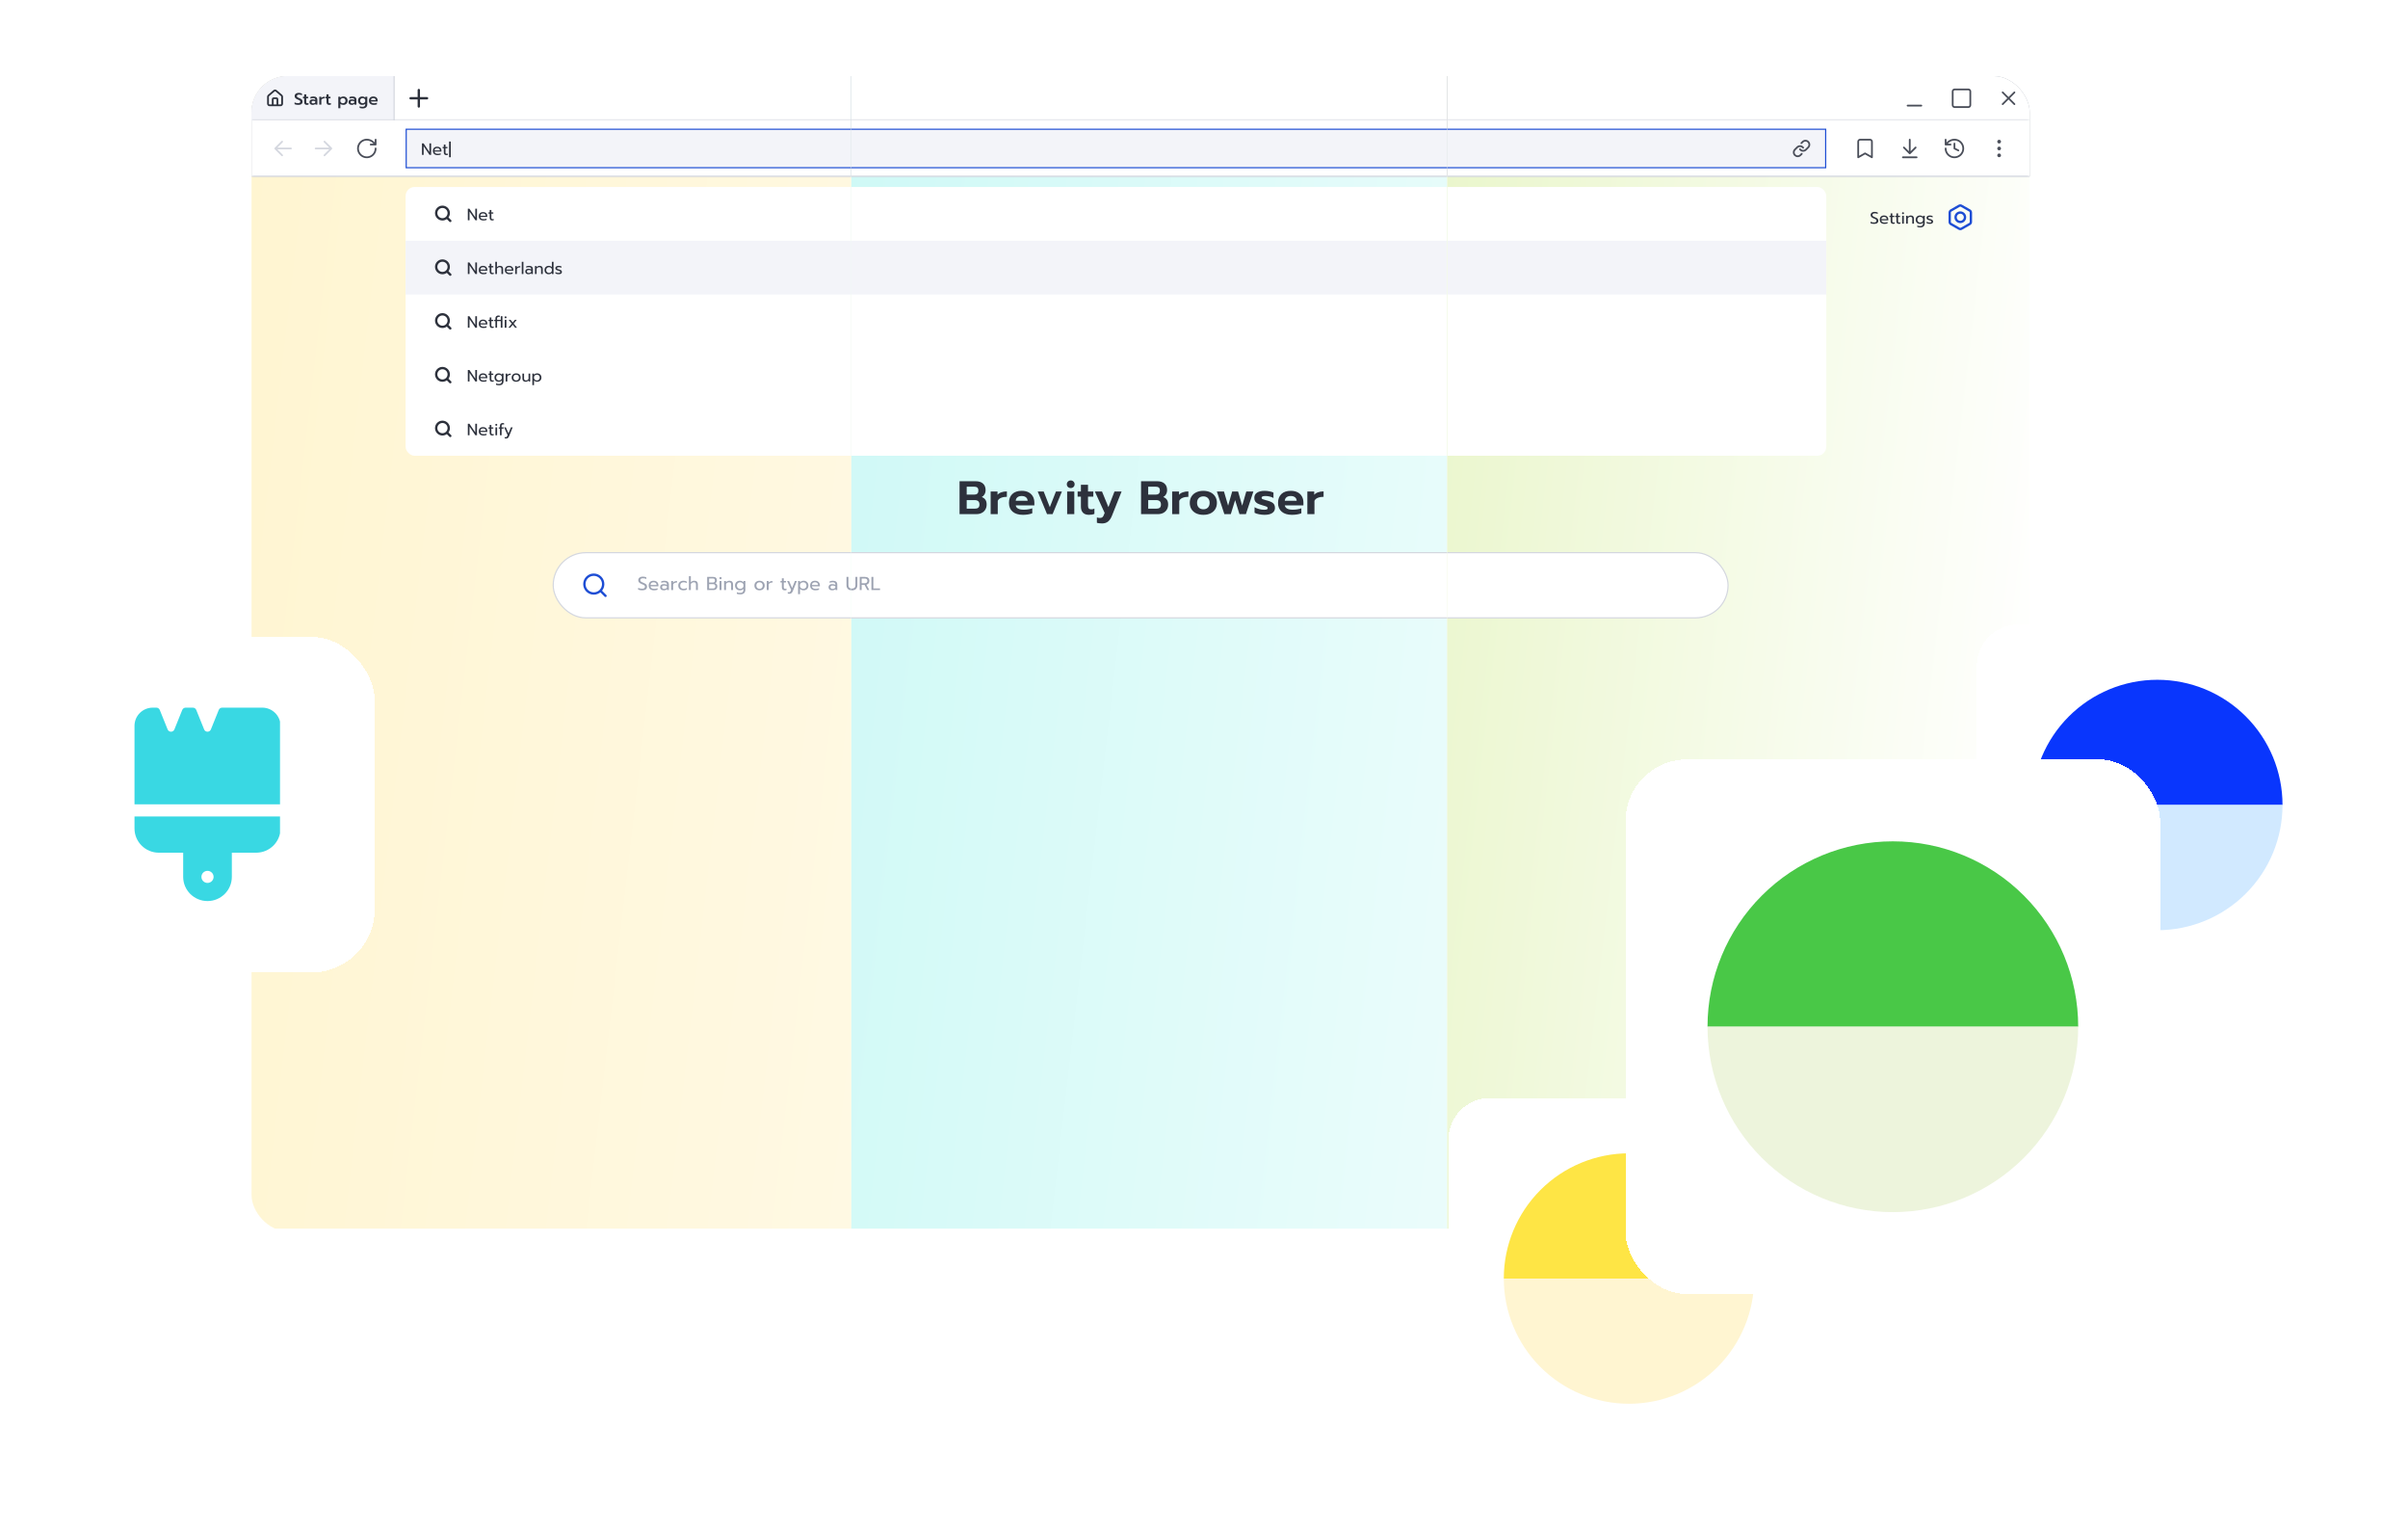
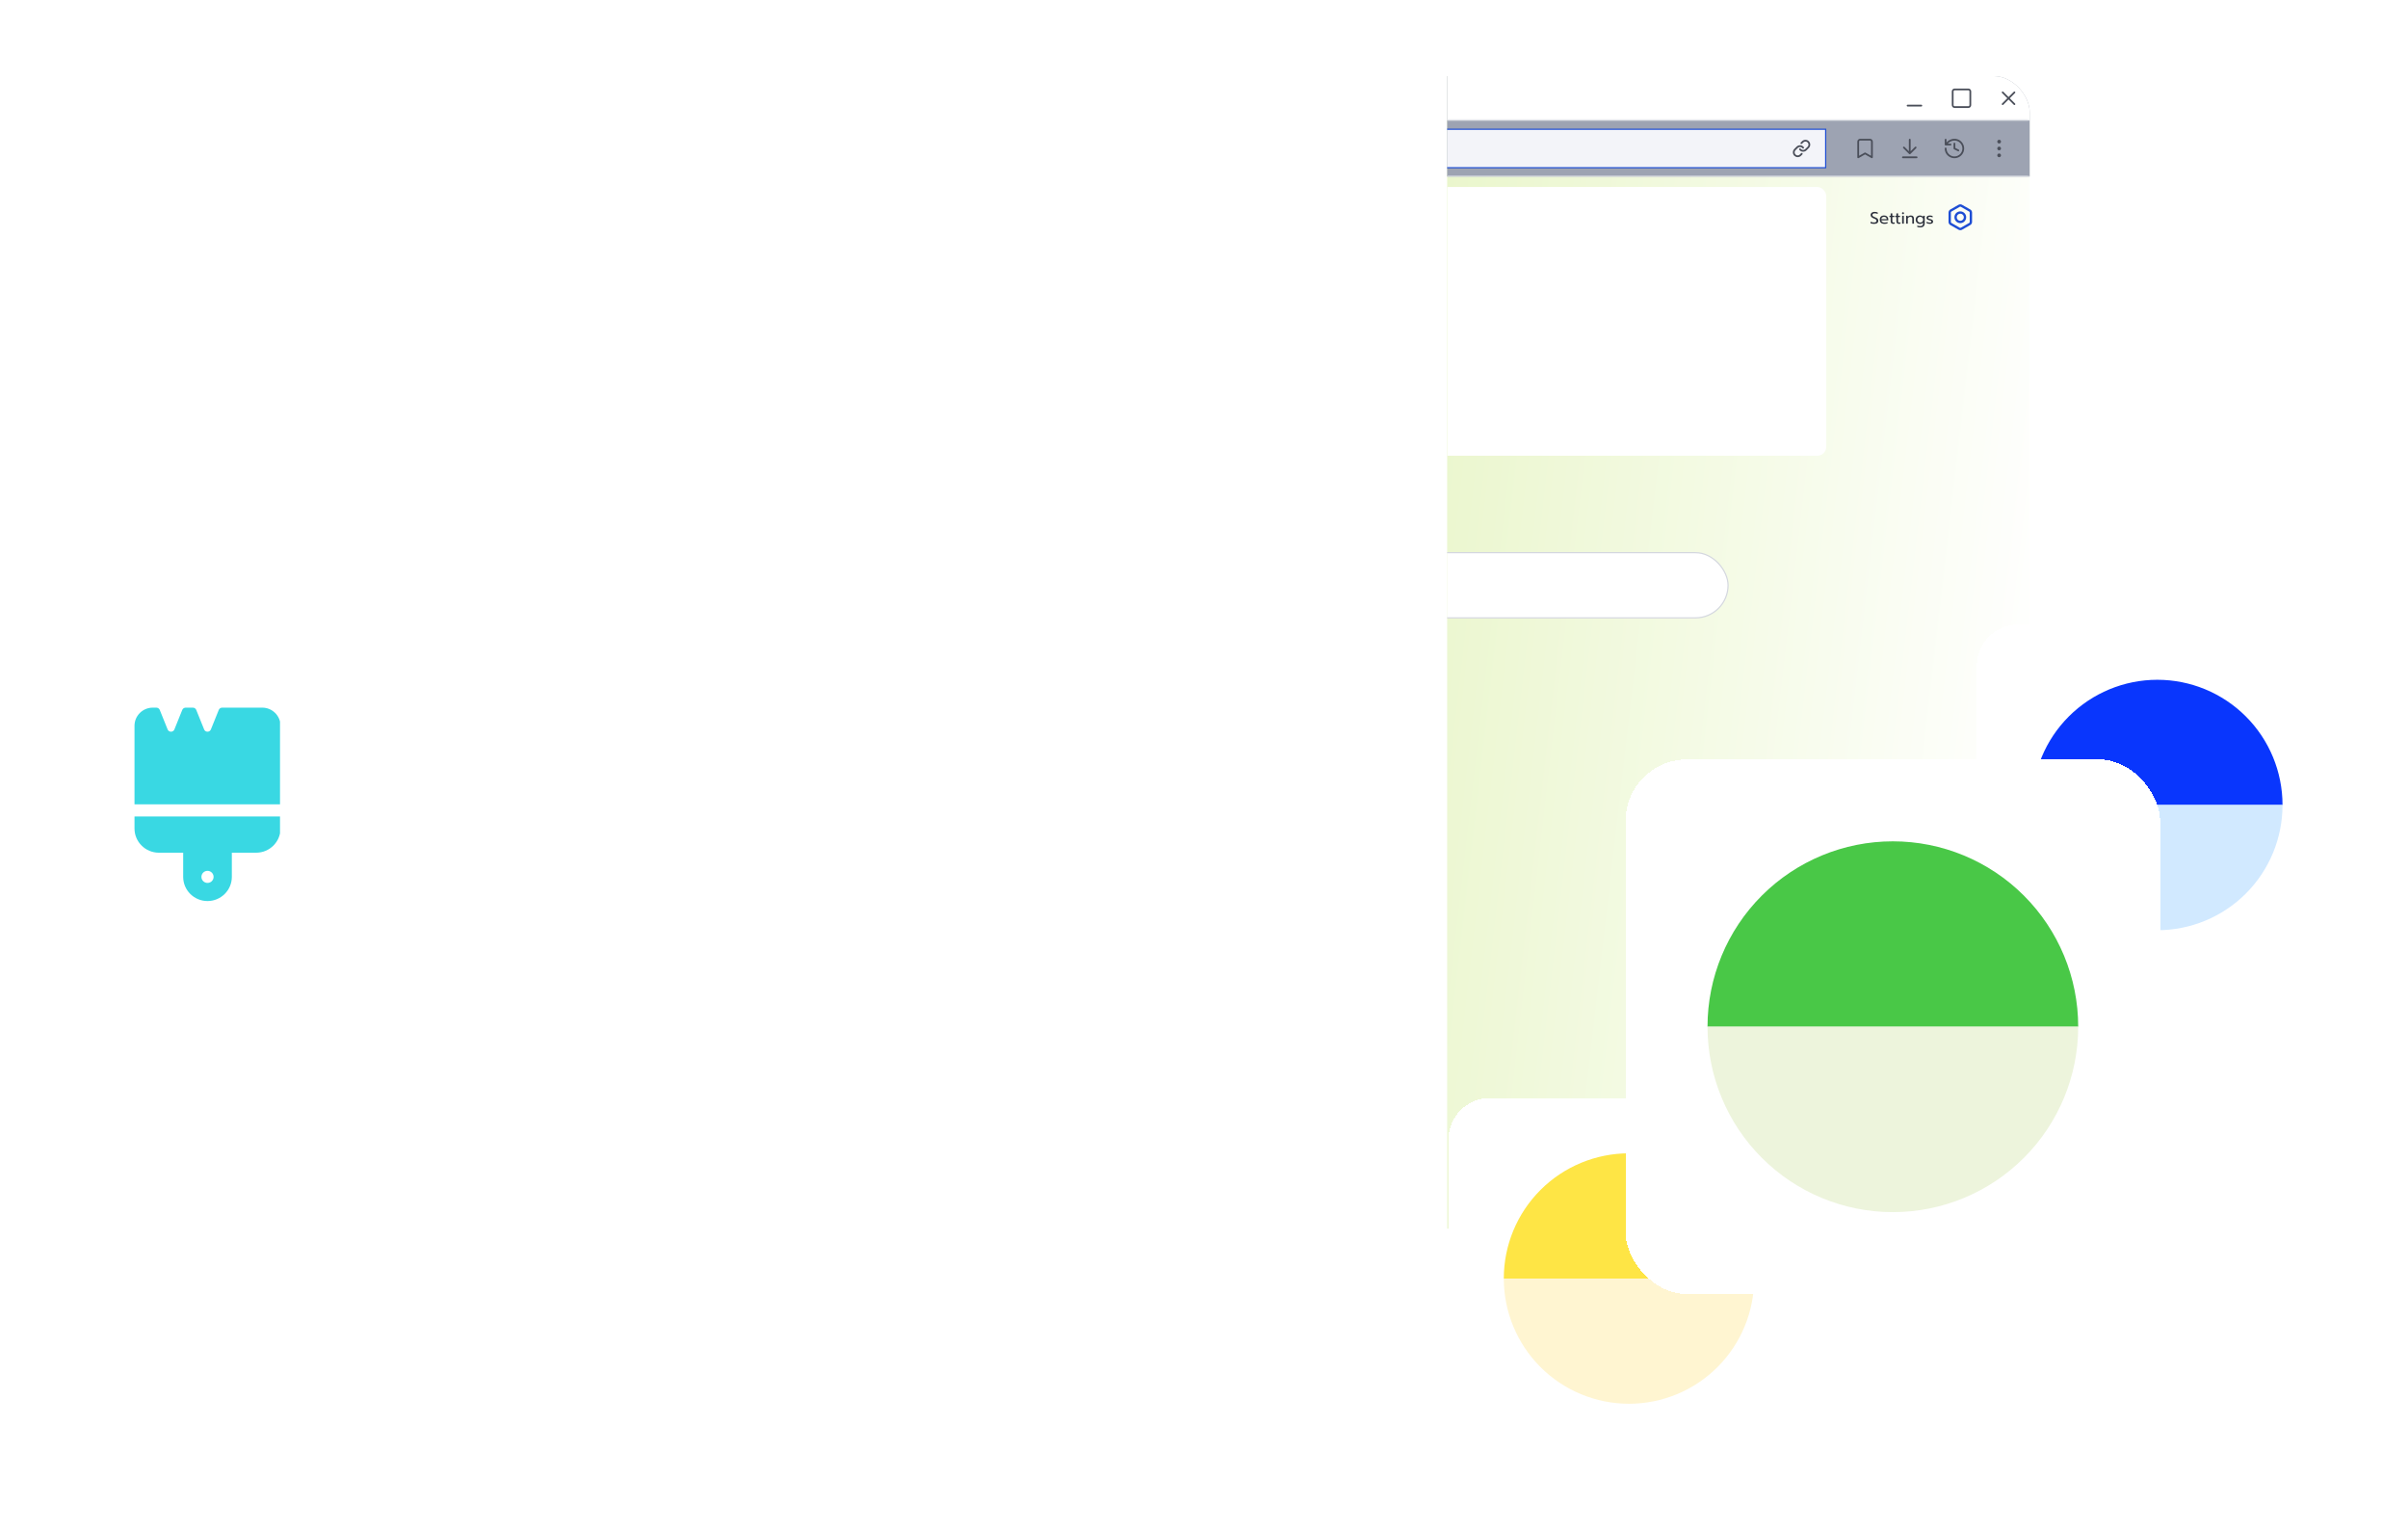
<svg xmlns="http://www.w3.org/2000/svg" width="755" height="480" viewBox="0 0 755 480" fill="none">
  <g filter="url(#filter0_d_257_7333)">
    <rect x="69.391" y="12" width="581.874" height="380.214" rx="11.848" fill="white" fill-opacity="0.5" shape-rendering="crispEdges" />
    <rect x="69.984" y="12.592" width="580.689" height="379.029" rx="11.256" stroke="white" stroke-width="1.185" shape-rendering="crispEdges" />
    <g clip-path="url(#clip0_257_7333)">
      <g clip-path="url(#clip1_257_7333)">
        <g clip-path="url(#clip2_257_7333)">
          <rect width="557.522" height="362.094" transform="translate(78.87 21.479)" fill="url(#paint0_linear_257_7333)" />
          <rect x="173.45" y="170.862" width="368.363" height="20.431" rx="10.215" fill="white" />
          <rect x="173.45" y="170.862" width="368.363" height="20.431" rx="10.215" stroke="#D4D7DF" stroke-width="0.369" />
          <g clip-path="url(#clip3_257_7333)">
            <path d="M189.858 184.396L188.257 182.796M189.12 180.709C189.12 182.338 187.8 183.659 186.17 183.659C184.541 183.659 183.221 182.338 183.221 180.709C183.221 179.08 184.541 177.759 186.17 177.759C187.8 177.759 189.12 179.08 189.12 180.709Z" stroke="#1D4DD4" stroke-width="0.737" stroke-linecap="round" stroke-linejoin="round" />
          </g>
          <path d="M201.342 182.666C201.106 182.666 200.872 182.644 200.64 182.601C200.412 182.562 200.225 182.507 200.079 182.436V181.893C200.457 182.07 200.864 182.159 201.301 182.159C201.914 182.159 202.221 181.952 202.221 181.539C202.221 181.397 202.187 181.283 202.121 181.197C202.054 181.11 201.957 181.036 201.832 180.973C201.706 180.906 201.501 180.815 201.218 180.701C200.829 180.544 200.547 180.371 200.374 180.182C200.201 179.993 200.115 179.755 200.115 179.468C200.115 179.252 200.174 179.061 200.292 178.896C200.41 178.727 200.575 178.597 200.787 178.507C201 178.412 201.244 178.365 201.519 178.365C201.743 178.365 201.946 178.383 202.127 178.418C202.307 178.453 202.484 178.511 202.658 178.589V179.108C202.315 178.955 201.969 178.878 201.619 178.878C201.336 178.878 201.12 178.929 200.97 179.032C200.821 179.134 200.746 179.279 200.746 179.468C200.746 179.598 200.777 179.708 200.84 179.799C200.907 179.885 201.004 179.964 201.129 180.035C201.259 180.101 201.45 180.186 201.702 180.288C201.981 180.402 202.201 180.511 202.363 180.613C202.524 180.715 202.646 180.841 202.728 180.99C202.815 181.136 202.858 181.319 202.858 181.539C202.858 181.897 202.73 182.174 202.475 182.371C202.219 182.568 201.841 182.666 201.342 182.666ZM205.062 182.666C204.539 182.666 204.128 182.536 203.829 182.277C203.534 182.013 203.386 181.643 203.386 181.167C203.386 180.703 203.518 180.336 203.782 180.064C204.049 179.793 204.429 179.657 204.92 179.657C205.247 179.657 205.524 179.72 205.752 179.846C205.98 179.968 206.151 180.139 206.265 180.359C206.383 180.575 206.442 180.823 206.442 181.102V181.397H203.953C203.972 181.665 204.085 181.865 204.289 181.999C204.498 182.129 204.779 182.194 205.133 182.194C205.314 182.194 205.497 182.178 205.681 182.147C205.866 182.111 206.029 182.066 206.171 182.011V182.489C206.045 182.54 205.878 182.581 205.67 182.613C205.465 182.648 205.262 182.666 205.062 182.666ZM205.882 180.979C205.874 180.711 205.786 180.505 205.616 180.359C205.451 180.21 205.215 180.135 204.909 180.135C204.61 180.135 204.378 180.212 204.212 180.365C204.047 180.518 203.961 180.723 203.953 180.979H205.882ZM208.109 182.666C207.766 182.666 207.491 182.579 207.283 182.406C207.078 182.229 206.976 181.991 206.976 181.692C206.976 181.378 207.074 181.136 207.271 180.967C207.471 180.794 207.755 180.707 208.12 180.707C208.51 180.707 208.84 180.786 209.111 180.943V180.796C209.111 180.571 209.043 180.406 208.905 180.3C208.771 180.19 208.559 180.135 208.268 180.135C208.095 180.135 207.926 180.153 207.76 180.188C207.599 180.219 207.454 180.265 207.324 180.324V179.84C207.442 179.785 207.595 179.742 207.784 179.71C207.973 179.675 208.156 179.657 208.333 179.657C208.801 179.657 209.147 179.761 209.371 179.97C209.599 180.174 209.713 180.459 209.713 180.825V182.577H209.153V182.259C209.031 182.393 208.885 182.495 208.716 182.566C208.551 182.632 208.348 182.666 208.109 182.666ZM208.256 182.212C208.445 182.212 208.616 182.174 208.769 182.1C208.923 182.025 209.037 181.921 209.111 181.787V181.403C208.856 181.238 208.571 181.156 208.256 181.156C208.028 181.156 207.857 181.201 207.743 181.291C207.633 181.378 207.578 181.512 207.578 181.692C207.578 182.039 207.804 182.212 208.256 182.212ZM210.453 179.746H211.031V180.253C211.149 180.08 211.314 179.952 211.526 179.869C211.743 179.787 211.992 179.746 212.276 179.746V180.212C211.973 180.212 211.713 180.261 211.497 180.359C211.281 180.457 211.131 180.613 211.049 180.825V182.577H210.453V179.746ZM214.273 182.666C213.958 182.666 213.679 182.607 213.435 182.489C213.191 182.371 213.001 182.2 212.863 181.976C212.729 181.748 212.662 181.478 212.662 181.167C212.662 180.857 212.729 180.589 212.863 180.365C213.001 180.137 213.191 179.962 213.435 179.84C213.683 179.718 213.966 179.657 214.285 179.657C214.717 179.657 215.063 179.742 215.323 179.911V180.4C215.067 180.223 214.741 180.135 214.344 180.135C214.021 180.135 213.76 180.223 213.559 180.4C213.362 180.573 213.264 180.829 213.264 181.167C213.264 181.506 213.362 181.761 213.559 181.934C213.756 182.107 214.013 182.194 214.332 182.194C214.729 182.194 215.071 182.1 215.358 181.911V182.395C215.221 182.489 215.063 182.558 214.886 182.601C214.713 182.644 214.509 182.666 214.273 182.666ZM216.007 178.218H216.603V180.135C216.874 179.816 217.236 179.657 217.688 179.657C218.066 179.657 218.347 179.757 218.532 179.958C218.717 180.159 218.809 180.428 218.809 180.766V182.577H218.213V180.825C218.213 180.365 217.993 180.135 217.552 180.135C217.364 180.135 217.187 180.18 217.021 180.271C216.86 180.357 216.721 180.491 216.603 180.672V182.577H216.007V178.218ZM221.728 178.453H223.622C223.987 178.453 224.271 178.548 224.471 178.737C224.672 178.925 224.772 179.201 224.772 179.563C224.772 179.767 224.723 179.948 224.625 180.105C224.53 180.259 224.404 180.373 224.247 180.448C224.687 180.577 224.908 180.898 224.908 181.409C224.908 181.649 224.855 181.858 224.748 182.035C224.646 182.208 224.505 182.341 224.324 182.436C224.143 182.53 223.942 182.577 223.722 182.577H221.728V178.453ZM223.545 180.223C223.738 180.223 223.889 180.17 223.999 180.064C224.109 179.958 224.164 179.801 224.164 179.592C224.164 179.352 224.109 179.185 223.999 179.091C223.893 178.992 223.728 178.943 223.504 178.943H222.33V180.223H223.545ZM223.586 182.088C223.818 182.088 223.995 182.037 224.117 181.934C224.239 181.832 224.3 181.657 224.3 181.409C224.3 181.161 224.235 180.984 224.105 180.878C223.98 180.772 223.789 180.719 223.533 180.719H222.33V182.088H223.586ZM225.907 179.191C225.809 179.191 225.726 179.158 225.659 179.091C225.593 179.024 225.559 178.941 225.559 178.843C225.559 178.745 225.593 178.662 225.659 178.595C225.726 178.528 225.809 178.495 225.907 178.495C226.009 178.495 226.094 178.528 226.161 178.595C226.232 178.662 226.267 178.745 226.267 178.843C226.267 178.941 226.232 179.024 226.161 179.091C226.094 179.158 226.009 179.191 225.907 179.191ZM225.606 179.746H226.214V182.577H225.606V179.746ZM227.034 179.746H227.612V180.153C227.746 179.983 227.909 179.86 228.102 179.781C228.299 179.698 228.503 179.657 228.715 179.657C229.093 179.657 229.374 179.757 229.559 179.958C229.744 180.159 229.836 180.428 229.836 180.766V182.577H229.241V180.825C229.241 180.365 229.02 180.135 228.58 180.135C228.391 180.135 228.214 180.18 228.049 180.271C227.888 180.357 227.748 180.491 227.63 180.672V182.577H227.034V179.746ZM232.052 183.934C231.86 183.934 231.671 183.919 231.486 183.887C231.305 183.856 231.152 183.81 231.026 183.751V183.262C231.321 183.395 231.663 183.462 232.052 183.462C232.418 183.462 232.684 183.382 232.849 183.22C233.018 183.063 233.103 182.823 233.103 182.501V182.2C232.843 182.511 232.461 182.666 231.958 182.666C231.671 182.666 231.413 182.603 231.185 182.477C230.957 182.351 230.778 182.174 230.648 181.946C230.518 181.718 230.454 181.456 230.454 181.161C230.454 180.863 230.517 180.601 230.642 180.377C230.772 180.149 230.949 179.972 231.173 179.846C231.401 179.72 231.657 179.657 231.94 179.657C232.204 179.657 232.426 179.696 232.607 179.775C232.792 179.85 232.963 179.976 233.12 180.153V179.746H233.698V182.436C233.698 182.92 233.563 183.289 233.291 183.545C233.024 183.805 232.611 183.934 232.052 183.934ZM232.076 182.194C232.32 182.194 232.534 182.129 232.719 181.999C232.908 181.869 233.036 181.696 233.103 181.48V180.843C233.028 180.623 232.898 180.45 232.713 180.324C232.532 180.198 232.32 180.135 232.076 180.135C231.883 180.135 231.708 180.178 231.551 180.265C231.398 180.347 231.276 180.467 231.185 180.625C231.099 180.782 231.055 180.961 231.055 181.161C231.055 181.366 231.099 181.547 231.185 181.704C231.276 181.858 231.398 181.978 231.551 182.064C231.708 182.151 231.883 182.194 232.076 182.194ZM238.143 182.666C237.824 182.666 237.543 182.607 237.299 182.489C237.059 182.367 236.87 182.194 236.732 181.97C236.599 181.742 236.532 181.474 236.532 181.167C236.532 180.865 236.599 180.599 236.732 180.371C236.866 180.143 237.055 179.968 237.299 179.846C237.543 179.72 237.824 179.657 238.143 179.657C238.461 179.657 238.742 179.72 238.986 179.846C239.23 179.968 239.419 180.143 239.553 180.371C239.69 180.599 239.759 180.865 239.759 181.167C239.759 181.474 239.69 181.742 239.553 181.97C239.419 182.194 239.23 182.367 238.986 182.489C238.742 182.607 238.461 182.666 238.143 182.666ZM238.143 182.194C238.449 182.194 238.693 182.1 238.874 181.911C239.055 181.722 239.145 181.474 239.145 181.167C239.145 180.849 239.055 180.597 238.874 180.412C238.693 180.227 238.449 180.135 238.143 180.135C237.836 180.135 237.592 180.227 237.411 180.412C237.23 180.597 237.14 180.849 237.14 181.167C237.14 181.474 237.23 181.722 237.411 181.911C237.592 182.1 237.836 182.194 238.143 182.194ZM240.406 179.746H240.985V180.253C241.103 180.08 241.268 179.952 241.48 179.869C241.696 179.787 241.946 179.746 242.229 179.746V180.212C241.927 180.212 241.667 180.261 241.451 180.359C241.234 180.457 241.085 180.613 241.002 180.825V182.577H240.406V179.746ZM246.038 182.666C245.751 182.666 245.528 182.583 245.371 182.418C245.218 182.253 245.141 182.019 245.141 181.716V180.206H244.71V179.746H245.141V178.896H245.743V179.746H246.439V180.206H245.743V181.675C245.743 181.864 245.778 181.997 245.849 182.076C245.924 182.155 246.057 182.194 246.25 182.194C246.364 182.194 246.478 182.168 246.592 182.117V182.589C246.443 182.64 246.258 182.666 246.038 182.666ZM247.519 183.746C247.306 183.746 247.129 183.724 246.988 183.681V183.215C247.09 183.254 247.216 183.274 247.365 183.274C247.503 183.274 247.611 183.238 247.69 183.167C247.768 183.1 247.839 182.99 247.902 182.837L248.038 182.507L246.799 179.746H247.412L248.356 181.923L249.235 179.746H249.849L248.575 182.896C248.457 183.191 248.315 183.405 248.15 183.539C247.989 183.677 247.778 183.746 247.519 183.746ZM250.23 179.746H250.808V180.164C251.099 179.826 251.492 179.657 251.988 179.657C252.271 179.657 252.525 179.72 252.749 179.846C252.977 179.972 253.154 180.149 253.28 180.377C253.41 180.601 253.474 180.863 253.474 181.161C253.474 181.456 253.41 181.718 253.28 181.946C253.154 182.174 252.979 182.351 252.755 182.477C252.53 182.603 252.275 182.666 251.988 182.666C251.752 182.666 251.531 182.627 251.327 182.548C251.122 182.469 250.955 182.353 250.825 182.2V183.869H250.23V179.746ZM251.852 182.194C252.045 182.194 252.218 182.153 252.371 182.07C252.529 181.983 252.65 181.862 252.737 181.704C252.827 181.547 252.873 181.366 252.873 181.161C252.873 180.957 252.827 180.778 252.737 180.625C252.65 180.467 252.529 180.347 252.371 180.265C252.218 180.178 252.045 180.135 251.852 180.135C251.612 180.135 251.4 180.198 251.215 180.324C251.034 180.45 250.904 180.623 250.825 180.843V181.48C250.892 181.696 251.02 181.869 251.209 181.999C251.398 182.129 251.612 182.194 251.852 182.194ZM255.682 182.666C255.159 182.666 254.748 182.536 254.449 182.277C254.154 182.013 254.006 181.643 254.006 181.167C254.006 180.703 254.138 180.336 254.402 180.064C254.669 179.793 255.049 179.657 255.54 179.657C255.867 179.657 256.144 179.72 256.372 179.846C256.6 179.968 256.771 180.139 256.885 180.359C257.003 180.575 257.062 180.823 257.062 181.102V181.397H254.573C254.592 181.665 254.704 181.865 254.909 181.999C255.117 182.129 255.399 182.194 255.753 182.194C255.934 182.194 256.116 182.178 256.301 182.147C256.486 182.111 256.649 182.066 256.791 182.011V182.489C256.665 182.54 256.498 182.581 256.29 182.613C256.085 182.648 255.882 182.666 255.682 182.666ZM256.502 180.979C256.494 180.711 256.406 180.505 256.236 180.359C256.071 180.21 255.835 180.135 255.528 180.135C255.23 180.135 254.997 180.212 254.832 180.365C254.667 180.518 254.581 180.723 254.573 180.979H256.502ZM260.912 182.666C260.57 182.666 260.295 182.579 260.086 182.406C259.882 182.229 259.779 181.991 259.779 181.692C259.779 181.378 259.878 181.136 260.074 180.967C260.275 180.794 260.558 180.707 260.924 180.707C261.313 180.707 261.644 180.786 261.915 180.943V180.796C261.915 180.571 261.846 180.406 261.708 180.3C261.575 180.19 261.362 180.135 261.071 180.135C260.898 180.135 260.729 180.153 260.564 180.188C260.403 180.219 260.257 180.265 260.127 180.324V179.84C260.245 179.785 260.399 179.742 260.588 179.71C260.776 179.675 260.959 179.657 261.136 179.657C261.604 179.657 261.95 179.761 262.175 179.97C262.403 180.174 262.517 180.459 262.517 180.825V182.577H261.956V182.259C261.834 182.393 261.689 182.495 261.52 182.566C261.355 182.632 261.152 182.666 260.912 182.666ZM261.06 182.212C261.248 182.212 261.419 182.174 261.573 182.1C261.726 182.025 261.84 181.921 261.915 181.787V181.403C261.659 181.238 261.374 181.156 261.06 181.156C260.831 181.156 260.66 181.201 260.546 181.291C260.436 181.378 260.381 181.512 260.381 181.692C260.381 182.039 260.607 182.212 261.06 182.212ZM267.115 182.666C266.553 182.666 266.128 182.522 265.841 182.235C265.554 181.944 265.41 181.545 265.41 181.038V178.453H266.012V181.061C266.012 181.411 266.11 181.677 266.307 181.858C266.504 182.035 266.773 182.123 267.115 182.123C267.454 182.123 267.721 182.035 267.918 181.858C268.114 181.677 268.213 181.411 268.213 181.061V178.453H268.814V181.038C268.814 181.541 268.671 181.938 268.384 182.229C268.097 182.52 267.674 182.666 267.115 182.666ZM269.553 178.453H271.211C271.652 178.453 271.99 178.56 272.226 178.772C272.462 178.984 272.58 179.295 272.58 179.704C272.58 180.007 272.499 180.265 272.338 180.477C272.177 180.686 271.949 180.827 271.654 180.902L272.562 182.577H271.937L271.058 180.949H270.155V182.577H269.553V178.453ZM271.111 180.442C271.374 180.442 271.583 180.381 271.736 180.259C271.894 180.133 271.972 179.948 271.972 179.704C271.972 179.437 271.896 179.246 271.742 179.132C271.593 179.018 271.382 178.961 271.111 178.961H270.155V180.442H271.111ZM273.229 178.453H273.831V182.076H275.92V182.577H273.229V178.453Z" fill="#9DA3B2" />
          <rect width="557.522" height="31.487" transform="translate(78.87 21.479)" fill="#9DA3B2" />
          <g clip-path="url(#clip4_257_7333)">
            <mask id="path-7-inside-1_257_7333" fill="white">
              <path d="M78.87 21.479H636.392V35.378H78.87V21.479Z" />
            </mask>
            <path d="M78.87 21.479H636.392V35.378H78.87V21.479Z" fill="white" />
            <path d="M78.87 21.479H123.569V35.378H78.87V21.479Z" fill="#F3F4F9" />
            <path d="M123.569 21.479H123.385V35.378H123.569H123.753V21.479H123.569Z" fill="#D4D7DF" />
            <g clip-path="url(#clip5_257_7333)">
              <path d="M86.982 30.641V28.674C86.982 28.609 86.956 28.546 86.91 28.5C86.864 28.454 86.801 28.428 86.736 28.428H85.753C85.688 28.428 85.625 28.454 85.579 28.5C85.533 28.546 85.507 28.609 85.507 28.674V30.641M84.032 27.937C84.032 27.865 84.048 27.794 84.078 27.73C84.108 27.665 84.152 27.607 84.207 27.561L85.927 26.086C86.016 26.011 86.128 25.97 86.245 25.97C86.361 25.97 86.473 26.011 86.562 26.086L88.283 27.561C88.337 27.607 88.381 27.665 88.411 27.73C88.441 27.794 88.457 27.865 88.457 27.937V30.149C88.457 30.279 88.405 30.404 88.313 30.497C88.221 30.589 88.096 30.641 87.965 30.641H84.524C84.393 30.641 84.268 30.589 84.176 30.497C84.084 30.404 84.032 30.279 84.032 30.149V27.937Z" stroke="#2D313C" stroke-width="0.553" stroke-linecap="round" stroke-linejoin="round" />
            </g>
            <path d="M93.497 30.506C93.283 30.506 93.072 30.485 92.862 30.444C92.655 30.406 92.485 30.354 92.351 30.289V29.726C92.523 29.809 92.704 29.871 92.893 29.912C93.082 29.953 93.268 29.974 93.45 29.974C93.681 29.974 93.856 29.931 93.977 29.845C94.097 29.759 94.157 29.64 94.157 29.489C94.157 29.382 94.13 29.294 94.075 29.226C94.02 29.153 93.939 29.091 93.832 29.04C93.726 28.985 93.562 28.914 93.342 28.828C93.005 28.69 92.76 28.537 92.609 28.369C92.457 28.2 92.382 27.99 92.382 27.739C92.382 27.543 92.435 27.369 92.542 27.217C92.648 27.066 92.798 26.949 92.991 26.866C93.184 26.784 93.406 26.742 93.657 26.742C93.863 26.742 94.046 26.76 94.204 26.794C94.366 26.825 94.524 26.875 94.679 26.944V27.491C94.379 27.346 94.077 27.274 93.77 27.274C93.55 27.274 93.38 27.316 93.259 27.398C93.139 27.477 93.079 27.591 93.079 27.739C93.079 27.846 93.106 27.933 93.161 28.002C93.216 28.067 93.288 28.124 93.378 28.172C93.471 28.217 93.636 28.29 93.874 28.389C94.115 28.489 94.304 28.587 94.441 28.683C94.582 28.78 94.688 28.893 94.756 29.024C94.829 29.151 94.865 29.308 94.865 29.494C94.865 29.814 94.749 30.064 94.519 30.242C94.288 30.418 93.948 30.506 93.497 30.506ZM96.198 30.506C95.926 30.506 95.719 30.43 95.578 30.279C95.437 30.127 95.367 29.914 95.367 29.639V28.446H94.995V27.951H95.367V27.207H96.017V27.951H96.611V28.446H96.017V29.556C96.017 29.714 96.046 29.828 96.105 29.897C96.163 29.962 96.27 29.995 96.425 29.995C96.532 29.995 96.636 29.971 96.74 29.922V30.418C96.592 30.477 96.411 30.506 96.198 30.506ZM98.036 30.506C97.74 30.506 97.497 30.428 97.308 30.273C97.119 30.115 97.024 29.904 97.024 29.639C97.024 29.363 97.113 29.148 97.292 28.993C97.471 28.838 97.723 28.761 98.046 28.761C98.359 28.761 98.629 28.825 98.857 28.952V28.885C98.857 28.709 98.802 28.582 98.691 28.503C98.585 28.424 98.411 28.384 98.17 28.384C98.019 28.384 97.869 28.4 97.721 28.431C97.573 28.458 97.442 28.498 97.329 28.549V28.038C97.432 27.99 97.569 27.951 97.742 27.919C97.917 27.889 98.086 27.873 98.247 27.873C98.678 27.873 98.996 27.966 99.202 28.152C99.409 28.334 99.512 28.589 99.512 28.916V30.428H98.898V30.186C98.791 30.289 98.669 30.368 98.531 30.423C98.397 30.478 98.232 30.506 98.036 30.506ZM98.196 30.031C98.34 30.031 98.471 30.003 98.588 29.948C98.705 29.89 98.795 29.811 98.857 29.711V29.437C98.667 29.303 98.451 29.236 98.206 29.236C97.859 29.236 97.685 29.37 97.685 29.639C97.685 29.769 97.728 29.867 97.814 29.933C97.903 29.998 98.031 30.031 98.196 30.031ZM100.107 27.951H100.736V28.348C100.836 28.214 100.977 28.114 101.16 28.049C101.346 27.983 101.557 27.951 101.795 27.951V28.446C101.543 28.446 101.325 28.486 101.139 28.565C100.957 28.64 100.829 28.761 100.757 28.926V30.428H100.107V27.951ZM103.205 30.506C102.933 30.506 102.727 30.43 102.586 30.279C102.445 30.127 102.374 29.914 102.374 29.639V28.446H102.002V27.951H102.374V27.207H103.024V27.951H103.618V28.446H103.024V29.556C103.024 29.714 103.054 29.828 103.112 29.897C103.171 29.962 103.277 29.995 103.432 29.995C103.539 29.995 103.644 29.971 103.747 29.922V30.418C103.599 30.477 103.418 30.506 103.205 30.506ZM106.07 27.951H106.7V28.25C106.834 28.122 106.981 28.028 107.139 27.966C107.297 27.904 107.478 27.873 107.681 27.873C107.932 27.873 108.156 27.928 108.352 28.038C108.552 28.145 108.707 28.298 108.817 28.498C108.93 28.694 108.987 28.923 108.987 29.184C108.987 29.442 108.93 29.671 108.817 29.871C108.707 30.07 108.552 30.227 108.352 30.341C108.156 30.451 107.932 30.506 107.681 30.506C107.492 30.506 107.313 30.48 107.144 30.428C106.979 30.373 106.838 30.292 106.721 30.186V31.559H106.07V27.951ZM107.521 29.995C107.755 29.995 107.948 29.919 108.099 29.768C108.251 29.616 108.326 29.422 108.326 29.184C108.326 28.947 108.251 28.754 108.099 28.606C107.948 28.458 107.755 28.384 107.521 28.384C107.335 28.384 107.17 28.434 107.025 28.534C106.881 28.634 106.779 28.768 106.721 28.936V29.437C106.776 29.606 106.876 29.742 107.02 29.845C107.168 29.945 107.335 29.995 107.521 29.995ZM110.281 30.506C109.985 30.506 109.742 30.428 109.553 30.273C109.364 30.115 109.269 29.904 109.269 29.639C109.269 29.363 109.359 29.148 109.538 28.993C109.717 28.838 109.968 28.761 110.291 28.761C110.604 28.761 110.875 28.825 111.102 28.952V28.885C111.102 28.709 111.047 28.582 110.937 28.503C110.83 28.424 110.656 28.384 110.415 28.384C110.264 28.384 110.114 28.4 109.966 28.431C109.818 28.458 109.687 28.498 109.574 28.549V28.038C109.677 27.99 109.815 27.951 109.987 27.919C110.162 27.889 110.331 27.873 110.493 27.873C110.923 27.873 111.241 27.966 111.448 28.152C111.654 28.334 111.757 28.589 111.757 28.916V30.428H111.143V30.186C111.036 30.289 110.914 30.368 110.777 30.423C110.642 30.478 110.477 30.506 110.281 30.506ZM110.441 30.031C110.586 30.031 110.716 30.003 110.833 29.948C110.95 29.89 111.04 29.811 111.102 29.711V29.437C110.912 29.303 110.696 29.236 110.451 29.236C110.104 29.236 109.93 29.37 109.93 29.639C109.93 29.769 109.973 29.867 110.059 29.933C110.148 29.998 110.276 30.031 110.441 30.031ZM113.663 31.616C113.498 31.616 113.333 31.6 113.167 31.569C113.002 31.538 112.865 31.497 112.754 31.445V30.929C113.023 31.046 113.326 31.105 113.663 31.105C113.966 31.105 114.183 31.041 114.313 30.914C114.448 30.786 114.515 30.597 114.515 30.346V30.186C114.398 30.292 114.258 30.373 114.097 30.428C113.935 30.48 113.761 30.506 113.575 30.506C113.324 30.506 113.097 30.451 112.894 30.341C112.691 30.227 112.532 30.07 112.419 29.871C112.305 29.671 112.249 29.442 112.249 29.184C112.249 28.923 112.304 28.694 112.414 28.498C112.527 28.298 112.682 28.145 112.878 28.038C113.078 27.928 113.303 27.873 113.555 27.873C113.765 27.873 113.945 27.902 114.097 27.961C114.248 28.016 114.394 28.109 114.535 28.24V27.951H115.165V30.279C115.165 30.705 115.041 31.034 114.794 31.265C114.549 31.499 114.172 31.616 113.663 31.616ZM113.715 29.995C113.9 29.995 114.066 29.945 114.21 29.845C114.358 29.742 114.46 29.606 114.515 29.437V28.936C114.456 28.768 114.355 28.634 114.21 28.534C114.066 28.434 113.9 28.384 113.715 28.384C113.481 28.384 113.288 28.458 113.136 28.606C112.985 28.754 112.909 28.947 112.909 29.184C112.909 29.422 112.985 29.616 113.136 29.768C113.288 29.919 113.481 29.995 113.715 29.995ZM117.179 30.506C116.718 30.506 116.353 30.39 116.084 30.16C115.816 29.929 115.682 29.608 115.682 29.195C115.682 28.788 115.8 28.467 116.038 28.229C116.275 27.992 116.614 27.873 117.055 27.873C117.344 27.873 117.59 27.928 117.793 28.038C117.999 28.148 118.154 28.3 118.258 28.492C118.361 28.682 118.412 28.899 118.412 29.143V29.442H116.301C116.346 29.811 116.666 29.995 117.261 29.995C117.42 29.995 117.581 29.981 117.747 29.953C117.912 29.926 118.056 29.888 118.18 29.84V30.341C118.063 30.389 117.912 30.428 117.726 30.459C117.543 30.49 117.361 30.506 117.179 30.506ZM117.798 28.998C117.791 28.802 117.721 28.651 117.587 28.544C117.456 28.437 117.275 28.384 117.044 28.384C116.817 28.384 116.638 28.439 116.508 28.549C116.377 28.659 116.308 28.809 116.301 28.998H117.798Z" fill="#2D313C" />
            <path d="M128.731 28.428H133.894M131.313 25.847V31.009" stroke="#2D313C" stroke-width="0.737" stroke-linecap="round" stroke-linejoin="round" />
          </g>
          <path d="M636.392 35.378V35.01H78.87V35.378V35.747H636.392V35.378Z" fill="#D4D7DF" mask="url(#path-7-inside-1_257_7333)" />
          <mask id="path-14-inside-2_257_7333" fill="white">
            <path d="M78.87 35.378H636.392V52.965H78.87V35.378Z" />
          </mask>
          <path d="M78.87 35.378H636.392V52.965H78.87V35.378Z" fill="white" />
          <path d="M636.392 52.965V52.596H78.87V52.965V53.334H636.392V52.965Z" fill="#D4D7DF" mask="url(#path-14-inside-2_257_7333)" />
          <path d="M88.457 46.322L86.306 44.172M86.306 44.172L88.457 42.021M86.306 44.172H91.222" stroke="#D4D7DF" stroke-width="0.553" stroke-linecap="round" stroke-linejoin="round" />
          <g clip-path="url(#clip6_257_7333)">
            <path d="M98.966 44.172H103.882M103.882 44.172L101.731 42.021M103.882 44.172L101.731 46.322" stroke="#D4D7DF" stroke-width="0.553" stroke-linecap="round" stroke-linejoin="round" />
          </g>
          <g clip-path="url(#clip7_257_7333)">
            <path d="M117.771 44.172C117.771 44.719 117.608 45.253 117.305 45.708C117.001 46.163 116.569 46.517 116.063 46.727C115.558 46.936 115.002 46.991 114.466 46.884C113.929 46.777 113.436 46.514 113.05 46.127C112.663 45.74 112.4 45.248 112.293 44.711C112.186 44.175 112.241 43.619 112.45 43.113C112.66 42.608 113.014 42.176 113.469 41.872C113.924 41.568 114.458 41.406 115.005 41.406C115.78 41.406 116.52 41.713 117.076 42.248L117.771 42.943M117.771 42.943V41.406M117.771 42.943H116.234" stroke="#4A4E59" stroke-width="0.553" stroke-linecap="round" stroke-linejoin="round" />
          </g>
          <path d="M572.417 38.143V50.2H127.358V38.143H572.417Z" fill="#F3F4F9" />
          <path d="M572.417 38.143V50.2H127.358V38.143H572.417Z" stroke="#1D4DD4" stroke-width="0.369" />
          <path d="M132.303 42.563H132.804L134.641 45.284V42.563H135.173V46.172H134.667L132.829 43.451V46.172H132.303V42.563ZM137.205 46.249C136.747 46.249 136.387 46.135 136.126 45.908C135.868 45.678 135.738 45.354 135.738 44.938C135.738 44.532 135.854 44.21 136.084 43.972C136.318 43.735 136.65 43.616 137.081 43.616C137.366 43.616 137.609 43.671 137.809 43.781C138.008 43.888 138.158 44.038 138.258 44.23C138.361 44.42 138.413 44.637 138.413 44.881V45.139H136.234C136.251 45.373 136.349 45.549 136.528 45.666C136.711 45.779 136.957 45.836 137.267 45.836C137.425 45.836 137.585 45.822 137.747 45.795C137.908 45.764 138.051 45.724 138.175 45.676V46.094C138.065 46.139 137.919 46.175 137.736 46.203C137.557 46.233 137.38 46.249 137.205 46.249ZM137.922 44.773C137.915 44.538 137.838 44.358 137.69 44.23C137.545 44.1 137.339 44.034 137.07 44.034C136.809 44.034 136.606 44.101 136.461 44.236C136.317 44.37 136.241 44.549 136.234 44.773H137.922ZM139.937 46.249C139.686 46.249 139.492 46.177 139.354 46.032C139.22 45.888 139.153 45.683 139.153 45.418V44.096H138.776V43.694H139.153V42.95H139.679V43.694H140.288V44.096H139.679V45.382C139.679 45.547 139.71 45.664 139.772 45.733C139.838 45.801 139.955 45.836 140.123 45.836C140.223 45.836 140.323 45.814 140.423 45.769V46.182C140.292 46.227 140.13 46.249 139.937 46.249ZM140.81 41.98H141.337V46.915H140.81V41.98Z" fill="#2D313C" />
          <g filter="url(#filter1_d_257_7333)">
            <g clip-path="url(#clip8_257_7333)">
              <rect x="127.174" y="50.336" width="445.428" height="84.248" rx="2.834" fill="white" />
              <g clip-path="url(#clip9_257_7333)">
                <path d="M141.186 60.973L140.119 59.906M140.694 58.515C140.694 59.601 139.814 60.481 138.728 60.481C137.641 60.481 136.761 59.601 136.761 58.515C136.761 57.429 137.641 56.548 138.728 56.548C139.814 56.548 140.694 57.429 140.694 58.515Z" stroke="#2D313C" stroke-width="0.737" stroke-linecap="round" stroke-linejoin="round" />
              </g>
              <path d="M146.683 57.152H147.184L149.022 59.873V57.152H149.554V60.761H149.048L147.21 58.04V60.761H146.683V57.152ZM151.585 60.838C151.127 60.838 150.768 60.724 150.506 60.497C150.248 60.267 150.119 59.943 150.119 59.527C150.119 59.121 150.234 58.799 150.465 58.561C150.699 58.324 151.031 58.205 151.461 58.205C151.747 58.205 151.99 58.26 152.189 58.37C152.389 58.477 152.538 58.627 152.638 58.819C152.742 59.009 152.793 59.226 152.793 59.47V59.728H150.615C150.632 59.962 150.73 60.138 150.909 60.255C151.091 60.368 151.337 60.425 151.647 60.425C151.805 60.425 151.965 60.411 152.127 60.384C152.289 60.353 152.432 60.313 152.556 60.265V60.683C152.446 60.728 152.299 60.764 152.117 60.791C151.938 60.822 151.761 60.838 151.585 60.838ZM152.303 59.361C152.296 59.127 152.218 58.947 152.07 58.819C151.926 58.689 151.719 58.623 151.451 58.623C151.189 58.623 150.986 58.69 150.842 58.825C150.697 58.959 150.622 59.138 150.615 59.361H152.303ZM154.318 60.838C154.067 60.838 153.872 60.766 153.735 60.621C153.601 60.477 153.533 60.272 153.533 60.007V58.685H153.157V58.283H153.533V57.539H154.06V58.283H154.669V58.685H154.06V59.971C154.06 60.136 154.091 60.253 154.153 60.322C154.218 60.391 154.335 60.425 154.504 60.425C154.604 60.425 154.704 60.403 154.803 60.358V60.771C154.673 60.816 154.511 60.838 154.318 60.838Z" fill="#2D313C" />
              <rect width="445.428" height="16.85" transform="translate(127.174 67.185)" fill="#F3F4F9" />
              <g clip-path="url(#clip10_257_7333)">
                <path d="M141.186 77.822L140.119 76.755M140.694 75.364C140.694 76.45 139.814 77.331 138.728 77.331C137.641 77.331 136.761 76.45 136.761 75.364C136.761 74.278 137.641 73.398 138.728 73.398C139.814 73.398 140.694 74.278 140.694 75.364Z" stroke="#2D313C" stroke-width="0.737" stroke-linecap="round" stroke-linejoin="round" />
              </g>
              <path d="M146.683 74.002H147.184L149.022 76.722V74.002H149.554V77.61H149.048L147.21 74.89V77.61H146.683V74.002ZM151.585 77.688C151.127 77.688 150.768 77.574 150.506 77.347C150.248 77.116 150.119 76.793 150.119 76.376C150.119 75.97 150.234 75.649 150.465 75.411C150.699 75.174 151.031 75.055 151.461 75.055C151.747 75.055 151.99 75.11 152.189 75.22C152.389 75.327 152.538 75.477 152.638 75.669C152.742 75.859 152.793 76.075 152.793 76.32V76.578H150.615C150.632 76.812 150.73 76.987 150.909 77.104C151.091 77.218 151.337 77.275 151.647 77.275C151.805 77.275 151.965 77.261 152.127 77.233C152.289 77.202 152.432 77.163 152.556 77.115V77.533C152.446 77.578 152.299 77.614 152.117 77.641C151.938 77.672 151.761 77.688 151.585 77.688ZM152.303 76.211C152.296 75.977 152.218 75.797 152.07 75.669C151.926 75.538 151.719 75.473 151.451 75.473C151.189 75.473 150.986 75.54 150.842 75.674C150.697 75.809 150.622 75.988 150.615 76.211H152.303ZM154.318 77.688C154.067 77.688 153.872 77.615 153.735 77.471C153.601 77.326 153.533 77.121 153.533 76.856V75.535H153.157V75.132H153.533V74.389H154.06V75.132H154.669V75.535H154.06V76.82C154.06 76.986 154.091 77.103 154.153 77.171C154.218 77.24 154.335 77.275 154.504 77.275C154.604 77.275 154.704 77.252 154.803 77.208V77.621C154.673 77.665 154.511 77.688 154.318 77.688ZM155.294 73.795H155.815V75.473C156.053 75.194 156.369 75.055 156.765 75.055C157.095 75.055 157.342 75.143 157.503 75.318C157.665 75.494 157.746 75.73 157.746 76.025V77.61H157.225V76.077C157.225 75.674 157.032 75.473 156.646 75.473C156.481 75.473 156.326 75.513 156.182 75.592C156.041 75.668 155.918 75.784 155.815 75.943V77.61H155.294V73.795ZM159.752 77.688C159.294 77.688 158.935 77.574 158.673 77.347C158.415 77.116 158.286 76.793 158.286 76.376C158.286 75.97 158.401 75.649 158.632 75.411C158.866 75.174 159.198 75.055 159.628 75.055C159.914 75.055 160.156 75.11 160.356 75.22C160.556 75.327 160.705 75.477 160.805 75.669C160.908 75.859 160.96 76.075 160.96 76.32V76.578H158.782C158.799 76.812 158.897 76.987 159.076 77.104C159.258 77.218 159.504 77.275 159.814 77.275C159.972 77.275 160.132 77.261 160.294 77.233C160.456 77.202 160.599 77.163 160.723 77.115V77.533C160.612 77.578 160.466 77.614 160.284 77.641C160.105 77.672 159.928 77.688 159.752 77.688ZM160.47 76.211C160.463 75.977 160.385 75.797 160.237 75.669C160.093 75.538 159.886 75.473 159.618 75.473C159.356 75.473 159.153 75.54 159.009 75.674C158.864 75.809 158.788 75.988 158.782 76.211H160.47ZM161.53 75.132H162.036V75.576C162.139 75.425 162.284 75.313 162.469 75.241C162.659 75.168 162.877 75.132 163.125 75.132V75.54C162.86 75.54 162.633 75.583 162.444 75.669C162.254 75.755 162.124 75.891 162.051 76.077V77.61H161.53V75.132ZM163.592 73.795H164.113V77.61H163.592V73.795ZM165.674 77.688C165.375 77.688 165.134 77.612 164.952 77.46C164.773 77.306 164.683 77.097 164.683 76.836C164.683 76.561 164.769 76.349 164.941 76.201C165.117 76.049 165.365 75.974 165.685 75.974C166.025 75.974 166.315 76.043 166.552 76.18V76.051C166.552 75.855 166.492 75.71 166.371 75.618C166.254 75.521 166.068 75.473 165.814 75.473C165.662 75.473 165.514 75.489 165.37 75.519C165.229 75.547 165.101 75.587 164.988 75.638V75.215C165.091 75.167 165.225 75.129 165.391 75.101C165.556 75.07 165.716 75.055 165.871 75.055C166.28 75.055 166.583 75.146 166.779 75.329C166.979 75.507 167.079 75.757 167.079 76.077V77.61H166.588V77.332C166.481 77.448 166.354 77.538 166.206 77.6C166.062 77.658 165.884 77.688 165.674 77.688ZM165.803 77.29C165.969 77.29 166.118 77.257 166.253 77.192C166.387 77.127 166.487 77.035 166.552 76.918V76.583C166.328 76.438 166.079 76.366 165.803 76.366C165.604 76.366 165.454 76.406 165.354 76.485C165.258 76.561 165.21 76.678 165.21 76.836C165.21 77.139 165.408 77.29 165.803 77.29ZM167.726 75.132H168.231V75.489C168.348 75.341 168.491 75.232 168.66 75.163C168.832 75.091 169.011 75.055 169.197 75.055C169.527 75.055 169.773 75.143 169.935 75.318C170.097 75.494 170.178 75.73 170.178 76.025V77.61H169.656V76.077C169.656 75.674 169.464 75.473 169.078 75.473C168.913 75.473 168.758 75.513 168.613 75.592C168.472 75.668 168.35 75.784 168.247 75.943V77.61H167.726V75.132ZM172.019 77.688C171.771 77.688 171.547 77.634 171.347 77.528C171.151 77.418 170.996 77.264 170.883 77.068C170.773 76.869 170.718 76.638 170.718 76.376C170.718 76.118 170.773 75.889 170.883 75.69C170.996 75.49 171.151 75.335 171.347 75.225C171.547 75.112 171.771 75.055 172.019 75.055C172.466 75.055 172.805 75.191 173.036 75.463V73.795H173.557V77.61H173.051V77.249C172.913 77.4 172.762 77.512 172.597 77.584C172.435 77.653 172.242 77.688 172.019 77.688ZM172.137 77.275C172.351 77.275 172.536 77.22 172.695 77.109C172.857 76.996 172.97 76.844 173.036 76.655V76.098C172.977 75.908 172.865 75.757 172.7 75.643C172.538 75.53 172.351 75.473 172.137 75.473C171.969 75.473 171.815 75.511 171.678 75.587C171.544 75.662 171.437 75.769 171.358 75.907C171.282 76.044 171.244 76.201 171.244 76.376C171.244 76.552 171.282 76.709 171.358 76.846C171.437 76.984 171.544 77.091 171.678 77.166C171.815 77.239 171.969 77.275 172.137 77.275ZM175.143 77.688C174.97 77.688 174.788 77.665 174.595 77.621C174.403 77.579 174.251 77.522 174.141 77.45V77.006C174.275 77.085 174.43 77.151 174.606 77.202C174.781 77.251 174.952 77.275 175.117 77.275C175.303 77.275 175.438 77.252 175.525 77.208C175.611 77.163 175.654 77.091 175.654 76.991C175.654 76.915 175.633 76.855 175.592 76.81C175.554 76.762 175.487 76.719 175.39 76.681C175.297 76.643 175.156 76.598 174.967 76.547C174.764 76.488 174.602 76.43 174.482 76.371C174.365 76.309 174.275 76.232 174.213 76.139C174.155 76.046 174.126 75.926 174.126 75.778C174.126 75.54 174.218 75.361 174.404 75.241C174.594 75.117 174.847 75.055 175.163 75.055C175.328 75.055 175.49 75.07 175.648 75.101C175.807 75.132 175.934 75.175 176.03 75.23V75.664C175.931 75.606 175.807 75.559 175.659 75.525C175.514 75.49 175.366 75.473 175.215 75.473C175.032 75.473 174.893 75.495 174.797 75.54C174.7 75.585 174.652 75.664 174.652 75.778C174.652 75.85 174.673 75.908 174.714 75.953C174.755 75.998 174.821 76.037 174.91 76.072C175.003 76.103 175.149 76.144 175.349 76.196C175.662 76.282 175.879 76.383 175.999 76.5C176.123 76.617 176.185 76.779 176.185 76.986C176.185 77.199 176.098 77.369 175.922 77.497C175.746 77.624 175.487 77.688 175.143 77.688Z" fill="#2D313C" />
              <g clip-path="url(#clip11_257_7333)">
                <path d="M141.186 94.672L140.119 93.605M140.694 92.214C140.694 93.3 139.814 94.18 138.728 94.18C137.641 94.18 136.761 93.3 136.761 92.214C136.761 91.128 137.641 90.247 138.728 90.247C139.814 90.247 140.694 91.128 140.694 92.214Z" stroke="#2D313C" stroke-width="0.737" stroke-linecap="round" stroke-linejoin="round" />
              </g>
              <path d="M146.683 90.851H147.184L149.022 93.572V90.851H149.554V94.46H149.048L147.21 91.739V94.46H146.683V90.851ZM151.585 94.537C151.127 94.537 150.768 94.424 150.506 94.196C150.248 93.966 150.119 93.642 150.119 93.226C150.119 92.82 150.234 92.498 150.465 92.26C150.699 92.023 151.031 91.904 151.461 91.904C151.747 91.904 151.99 91.959 152.189 92.07C152.389 92.176 152.538 92.326 152.638 92.519C152.742 92.708 152.793 92.925 152.793 93.169V93.427H150.615C150.632 93.661 150.73 93.837 150.909 93.954C151.091 94.067 151.337 94.124 151.647 94.124C151.805 94.124 151.965 94.11 152.127 94.083C152.289 94.052 152.432 94.012 152.556 93.964V94.382C152.446 94.427 152.299 94.463 152.117 94.491C151.938 94.522 151.761 94.537 151.585 94.537ZM152.303 93.061C152.296 92.827 152.218 92.646 152.07 92.519C151.926 92.388 151.719 92.322 151.451 92.322C151.189 92.322 150.986 92.389 150.842 92.524C150.697 92.658 150.622 92.837 150.615 93.061H152.303ZM154.318 94.537C154.067 94.537 153.872 94.465 153.735 94.32C153.601 94.176 153.533 93.971 153.533 93.706V92.384H153.157V91.982H153.533V91.238H154.06V91.982H154.669V92.384H154.06V93.67C154.06 93.835 154.091 93.952 154.153 94.021C154.218 94.09 154.335 94.124 154.504 94.124C154.604 94.124 154.704 94.102 154.803 94.057V94.47C154.673 94.515 154.511 94.537 154.318 94.537ZM155.333 92.384H154.956V91.982H155.333V91.496C155.333 91.214 155.423 90.998 155.602 90.846C155.784 90.695 156.013 90.619 156.288 90.619C156.426 90.619 156.56 90.639 156.691 90.681V91.104C156.594 91.066 156.496 91.047 156.397 91.047C156.224 91.047 156.09 91.089 155.994 91.171C155.901 91.25 155.855 91.369 155.855 91.527V91.982H157.011V90.856H157.537V94.46H157.011V92.384H155.855V94.46H155.333V92.384ZM158.512 91.496C158.426 91.496 158.354 91.467 158.295 91.409C158.237 91.35 158.208 91.278 158.208 91.192C158.208 91.106 158.237 91.034 158.295 90.975C158.354 90.917 158.426 90.887 158.512 90.887C158.602 90.887 158.676 90.917 158.734 90.975C158.796 91.034 158.827 91.106 158.827 91.192C158.827 91.278 158.796 91.35 158.734 91.409C158.676 91.467 158.602 91.496 158.512 91.496ZM158.249 91.982H158.781V94.46H158.249V91.982ZM160.458 93.164L159.488 91.982H160.082L160.753 92.802L161.429 91.982H162.023L161.052 93.164L162.116 94.46H161.527L160.753 93.525L159.984 94.46H159.395L160.458 93.164Z" fill="#2D313C" />
              <g clip-path="url(#clip12_257_7333)">
                <path d="M141.186 111.521L140.119 110.455M140.694 109.063C140.694 110.149 139.814 111.03 138.728 111.03C137.641 111.03 136.761 110.149 136.761 109.063C136.761 107.977 137.641 107.097 138.728 107.097C139.814 107.097 140.694 107.977 140.694 109.063Z" stroke="#2D313C" stroke-width="0.737" stroke-linecap="round" stroke-linejoin="round" />
              </g>
              <path d="M146.683 107.701H147.184L149.022 110.421V107.701H149.554V111.309H149.048L147.21 108.589V111.309H146.683V107.701ZM151.585 111.387C151.127 111.387 150.768 111.273 150.506 111.046C150.248 110.815 150.119 110.492 150.119 110.075C150.119 109.669 150.234 109.347 150.465 109.11C150.699 108.873 151.031 108.754 151.461 108.754C151.747 108.754 151.99 108.809 152.189 108.919C152.389 109.026 152.538 109.175 152.638 109.368C152.742 109.557 152.793 109.774 152.793 110.019V110.277H150.615C150.632 110.511 150.73 110.686 150.909 110.803C151.091 110.917 151.337 110.974 151.647 110.974C151.805 110.974 151.965 110.96 152.127 110.932C152.289 110.901 152.432 110.862 152.556 110.814V111.232C152.446 111.276 152.299 111.313 152.117 111.34C151.938 111.371 151.761 111.387 151.585 111.387ZM152.303 109.91C152.296 109.676 152.218 109.495 152.07 109.368C151.926 109.237 151.719 109.172 151.451 109.172C151.189 109.172 150.986 109.239 150.842 109.373C150.697 109.507 150.622 109.686 150.615 109.91H152.303ZM154.318 111.387C154.067 111.387 153.872 111.314 153.735 111.17C153.601 111.025 153.533 110.82 153.533 110.555V109.234H153.157V108.831H153.533V108.088H154.06V108.831H154.669V109.234H154.06V110.519C154.06 110.684 154.091 110.801 154.153 110.87C154.218 110.939 154.335 110.974 154.504 110.974C154.604 110.974 154.704 110.951 154.803 110.906V111.319C154.673 111.364 154.511 111.387 154.318 111.387ZM156.433 112.496C156.265 112.496 156.099 112.483 155.938 112.455C155.779 112.428 155.645 112.388 155.535 112.336V111.908C155.793 112.025 156.093 112.083 156.433 112.083C156.753 112.083 156.986 112.013 157.13 111.872C157.278 111.734 157.352 111.524 157.352 111.242V110.979C157.125 111.251 156.791 111.387 156.351 111.387C156.099 111.387 155.874 111.331 155.674 111.221C155.475 111.111 155.318 110.956 155.205 110.757C155.091 110.557 155.034 110.328 155.034 110.07C155.034 109.809 155.089 109.58 155.2 109.384C155.313 109.184 155.468 109.029 155.664 108.919C155.864 108.809 156.087 108.754 156.335 108.754C156.566 108.754 156.76 108.788 156.919 108.857C157.08 108.922 157.23 109.033 157.368 109.187V108.831H157.874V111.185C157.874 111.608 157.755 111.932 157.517 112.156C157.283 112.383 156.922 112.496 156.433 112.496ZM156.454 110.974C156.667 110.974 156.855 110.917 157.017 110.803C157.182 110.69 157.294 110.538 157.352 110.349V109.791C157.287 109.599 157.173 109.447 157.011 109.337C156.853 109.227 156.667 109.172 156.454 109.172C156.285 109.172 156.132 109.21 155.994 109.285C155.86 109.358 155.754 109.463 155.674 109.6C155.599 109.738 155.561 109.895 155.561 110.07C155.561 110.249 155.599 110.407 155.674 110.545C155.754 110.679 155.86 110.784 155.994 110.86C156.132 110.936 156.285 110.974 156.454 110.974ZM158.545 108.831H159.051V109.275C159.155 109.124 159.299 109.012 159.485 108.94C159.674 108.867 159.893 108.831 160.141 108.831V109.239C159.876 109.239 159.648 109.282 159.459 109.368C159.27 109.454 159.139 109.59 159.067 109.776V111.309H158.545V108.831ZM161.838 111.387C161.559 111.387 161.313 111.335 161.1 111.232C160.89 111.125 160.724 110.974 160.604 110.777C160.487 110.578 160.428 110.344 160.428 110.075C160.428 109.81 160.487 109.578 160.604 109.378C160.721 109.179 160.886 109.026 161.1 108.919C161.313 108.809 161.559 108.754 161.838 108.754C162.117 108.754 162.363 108.809 162.576 108.919C162.789 109.026 162.955 109.179 163.072 109.378C163.192 109.578 163.252 109.81 163.252 110.075C163.252 110.344 163.192 110.578 163.072 110.777C162.955 110.974 162.789 111.125 162.576 111.232C162.363 111.335 162.117 111.387 161.838 111.387ZM161.838 110.974C162.106 110.974 162.32 110.891 162.478 110.726C162.636 110.561 162.715 110.344 162.715 110.075C162.715 109.797 162.636 109.576 162.478 109.415C162.32 109.253 162.106 109.172 161.838 109.172C161.569 109.172 161.356 109.253 161.198 109.415C161.039 109.576 160.96 109.797 160.96 110.075C160.96 110.344 161.039 110.561 161.198 110.726C161.356 110.891 161.569 110.974 161.838 110.974ZM164.805 111.387C164.471 111.387 164.218 111.297 164.046 111.118C163.877 110.939 163.793 110.7 163.793 110.401V108.831H164.314V110.38C164.314 110.776 164.512 110.974 164.908 110.974C165.255 110.974 165.527 110.817 165.723 110.504V108.831H166.245V111.309H165.739V110.958C165.622 111.106 165.483 111.214 165.321 111.283C165.163 111.352 164.99 111.387 164.805 111.387ZM166.914 108.831H167.42V109.198C167.675 108.902 168.019 108.754 168.452 108.754C168.7 108.754 168.922 108.809 169.118 108.919C169.318 109.029 169.473 109.184 169.583 109.384C169.696 109.58 169.753 109.809 169.753 110.07C169.753 110.328 169.696 110.557 169.583 110.757C169.473 110.956 169.32 111.111 169.123 111.221C168.927 111.331 168.704 111.387 168.452 111.387C168.246 111.387 168.053 111.352 167.874 111.283C167.695 111.214 167.549 111.113 167.435 110.979V112.44H166.914V108.831ZM168.334 110.974C168.502 110.974 168.654 110.937 168.788 110.865C168.925 110.789 169.032 110.683 169.108 110.545C169.187 110.407 169.227 110.249 169.227 110.07C169.227 109.891 169.187 109.735 169.108 109.6C169.032 109.463 168.925 109.358 168.788 109.285C168.654 109.21 168.502 109.172 168.334 109.172C168.124 109.172 167.938 109.227 167.776 109.337C167.618 109.447 167.504 109.599 167.435 109.791V110.349C167.494 110.538 167.606 110.69 167.771 110.803C167.936 110.917 168.124 110.974 168.334 110.974Z" fill="#2D313C" />
              <g clip-path="url(#clip13_257_7333)">
                <path d="M141.186 128.371L140.119 127.304M140.694 125.913C140.694 126.999 139.814 127.879 138.728 127.879C137.641 127.879 136.761 126.999 136.761 125.913C136.761 124.827 137.641 123.946 138.728 123.946C139.814 123.946 140.694 124.827 140.694 125.913Z" stroke="#2D313C" stroke-width="0.737" stroke-linecap="round" stroke-linejoin="round" />
              </g>
              <path d="M146.683 124.55H147.184L149.022 127.271V124.55H149.554V128.159H149.048L147.21 125.438V128.159H146.683V124.55ZM151.585 128.236C151.127 128.236 150.768 128.123 150.506 127.895C150.248 127.665 150.119 127.341 150.119 126.925C150.119 126.519 150.234 126.197 150.465 125.96C150.699 125.722 151.031 125.603 151.461 125.603C151.747 125.603 151.99 125.658 152.189 125.769C152.389 125.875 152.538 126.025 152.638 126.218C152.742 126.407 152.793 126.624 152.793 126.868V127.126H150.615C150.632 127.36 150.73 127.536 150.909 127.653C151.091 127.766 151.337 127.823 151.647 127.823C151.805 127.823 151.965 127.809 152.127 127.782C152.289 127.751 152.432 127.711 152.556 127.663V128.081C152.446 128.126 152.299 128.162 152.117 128.19C151.938 128.221 151.761 128.236 151.585 128.236ZM152.303 126.76C152.296 126.526 152.218 126.345 152.07 126.218C151.926 126.087 151.719 126.022 151.451 126.022C151.189 126.022 150.986 126.089 150.842 126.223C150.697 126.357 150.622 126.536 150.615 126.76H152.303ZM154.318 128.236C154.067 128.236 153.872 128.164 153.735 128.019C153.601 127.875 153.533 127.67 153.533 127.405V126.083H153.157V125.681H153.533V124.937H154.06V125.681H154.669V126.083H154.06V127.369C154.06 127.534 154.091 127.651 154.153 127.72C154.218 127.789 154.335 127.823 154.504 127.823C154.604 127.823 154.704 127.801 154.803 127.756V128.169C154.673 128.214 154.511 128.236 154.318 128.236ZM155.598 125.196C155.512 125.196 155.44 125.166 155.382 125.108C155.323 125.049 155.294 124.977 155.294 124.891C155.294 124.805 155.323 124.733 155.382 124.674C155.44 124.616 155.512 124.586 155.598 124.586C155.688 124.586 155.762 124.616 155.82 124.674C155.882 124.733 155.913 124.805 155.913 124.891C155.913 124.977 155.882 125.049 155.82 125.108C155.762 125.166 155.688 125.196 155.598 125.196ZM155.335 125.681H155.867V128.159H155.335V125.681ZM156.755 126.083H156.378V125.681H156.755V125.196C156.755 124.91 156.836 124.693 156.997 124.545C157.159 124.394 157.376 124.318 157.648 124.318C157.789 124.318 157.921 124.339 158.045 124.38V124.814C157.949 124.769 157.849 124.746 157.746 124.746C157.584 124.746 157.465 124.786 157.39 124.865C157.314 124.941 157.276 125.061 157.276 125.227V125.681H157.896V126.083H157.276V128.159H156.755V126.083ZM158.699 129.181C158.513 129.181 158.358 129.162 158.234 129.124V128.716C158.324 128.751 158.434 128.768 158.565 128.768C158.685 128.768 158.78 128.737 158.849 128.675C158.917 128.616 158.979 128.52 159.034 128.386L159.153 128.097L158.069 125.681H158.606L159.432 127.586L160.201 125.681H160.738L159.623 128.437C159.52 128.696 159.396 128.883 159.251 129C159.11 129.121 158.926 129.181 158.699 129.181Z" fill="#2D313C" />
            </g>
          </g>
        </g>
      </g>
    </g>
    <g clip-path="url(#clip14_257_7333)">
      <g clip-path="url(#clip15_257_7333)">
        <g clip-path="url(#clip16_257_7333)">
          <rect width="557.522" height="362.094" transform="translate(78.87 21.479)" fill="url(#paint1_linear_257_7333)" />
          <path d="M300.856 148.468H305.915C306.888 148.468 307.65 148.709 308.201 149.191C308.751 149.673 309.027 150.371 309.027 151.285C309.027 151.748 308.919 152.17 308.702 152.554C308.486 152.928 308.191 153.218 307.817 153.424C308.329 153.611 308.712 153.896 308.968 154.28C309.223 154.653 309.351 155.145 309.351 155.754C309.351 156.374 309.209 156.915 308.923 157.377C308.648 157.829 308.265 158.178 307.773 158.424C307.291 158.66 306.755 158.778 306.165 158.778H300.856V148.468ZM305.487 152.657C305.88 152.657 306.19 152.559 306.416 152.362C306.642 152.165 306.755 151.851 306.755 151.418C306.755 150.946 306.642 150.622 306.416 150.445C306.2 150.268 305.865 150.179 305.413 150.179H303.097V152.657H305.487ZM305.62 157.067C306.101 157.067 306.465 156.974 306.711 156.787C306.967 156.59 307.095 156.251 307.095 155.769C307.095 155.278 306.962 154.924 306.696 154.707C306.441 154.491 306.057 154.383 305.546 154.383H303.097V157.067H305.62ZM310.607 151.698H312.76V152.716C313.045 152.372 313.444 152.111 313.955 151.934C314.466 151.748 315.046 151.654 315.695 151.654V153.35C315.017 153.35 314.417 153.454 313.896 153.66C313.385 153.867 313.031 154.181 312.834 154.604V158.778H310.607V151.698ZM320.713 158.999C319.356 158.999 318.289 158.675 317.512 158.026C316.735 157.367 316.347 156.448 316.347 155.268C316.347 154.098 316.691 153.173 317.379 152.495C318.077 151.816 319.071 151.477 320.359 151.477C321.204 151.477 321.922 151.635 322.512 151.949C323.102 152.264 323.549 152.701 323.854 153.262C324.159 153.812 324.312 154.437 324.312 155.135V156.035H318.471C318.628 156.939 319.474 157.392 321.008 157.392C321.46 157.392 321.927 157.352 322.409 157.274C322.891 157.195 323.309 157.087 323.663 156.949V158.513C323.318 158.66 322.876 158.778 322.335 158.867C321.794 158.955 321.254 158.999 320.713 158.999ZM322.202 154.589C322.173 154.117 321.996 153.753 321.671 153.498C321.347 153.232 320.9 153.1 320.329 153.1C319.769 153.1 319.326 153.232 319.002 153.498C318.677 153.763 318.5 154.127 318.471 154.589H322.202ZM325.366 151.698H327.239L329.157 156.595L331.074 151.698H332.947L330.027 158.778H328.287L325.366 151.698ZM335.712 150.607C335.368 150.607 335.078 150.494 334.842 150.268C334.606 150.042 334.488 149.756 334.488 149.412C334.488 149.078 334.606 148.798 334.842 148.572C335.078 148.336 335.368 148.218 335.712 148.218C336.056 148.218 336.346 148.336 336.582 148.572C336.818 148.798 336.936 149.078 336.936 149.412C336.936 149.756 336.818 150.042 336.582 150.268C336.346 150.494 336.056 150.607 335.712 150.607ZM334.591 151.698H336.833V158.778H334.591V151.698ZM341.428 158.999C340.602 158.999 339.973 158.773 339.54 158.321C339.117 157.859 338.906 157.22 338.906 156.403V153.306H337.873V151.698H338.906V149.575H341.133V151.698H342.8V153.306H341.133V156.108C341.133 156.521 341.212 156.821 341.369 157.008C341.526 157.185 341.806 157.274 342.21 157.274C342.534 157.274 342.844 157.195 343.139 157.038V158.704C342.687 158.901 342.116 158.999 341.428 158.999ZM345.523 161.698C345.229 161.698 344.924 161.679 344.609 161.639C344.304 161.6 344.073 161.546 343.916 161.477V159.811C344.201 159.919 344.516 159.973 344.86 159.973C345.214 159.973 345.479 159.894 345.656 159.737C345.843 159.579 345.995 159.334 346.113 158.999L346.349 158.395L343.282 151.698H345.523L347.529 156.58L349.432 151.698H351.659L348.65 159.265C348.316 160.101 347.903 160.715 347.411 161.108C346.92 161.502 346.29 161.698 345.523 161.698ZM357.764 148.468H362.823C363.797 148.468 364.559 148.709 365.109 149.191C365.66 149.673 365.935 150.371 365.935 151.285C365.935 151.748 365.827 152.17 365.611 152.554C365.394 152.928 365.099 153.218 364.726 153.424C365.237 153.611 365.621 153.896 365.876 154.28C366.132 154.653 366.26 155.145 366.26 155.754C366.26 156.374 366.117 156.915 365.832 157.377C365.557 157.829 365.173 158.178 364.682 158.424C364.2 158.66 363.664 158.778 363.074 158.778H357.764V148.468ZM362.395 152.657C362.789 152.657 363.098 152.559 363.325 152.362C363.551 152.165 363.664 151.851 363.664 151.418C363.664 150.946 363.551 150.622 363.325 150.445C363.108 150.268 362.774 150.179 362.322 150.179H360.006V152.657H362.395ZM362.528 157.067C363.01 157.067 363.374 156.974 363.62 156.787C363.875 156.59 364.003 156.251 364.003 155.769C364.003 155.278 363.87 154.924 363.605 154.707C363.349 154.491 362.966 154.383 362.454 154.383H360.006V157.067H362.528ZM367.515 151.698H369.669V152.716C369.954 152.372 370.352 152.111 370.863 151.934C371.375 151.748 371.955 151.654 372.604 151.654V153.35C371.925 153.35 371.326 153.454 370.804 153.66C370.293 153.867 369.939 154.181 369.742 154.604V158.778H367.515V151.698ZM377.302 158.999C376.446 158.999 375.694 158.847 375.045 158.542C374.406 158.227 373.91 157.79 373.556 157.229C373.211 156.659 373.039 155.995 373.039 155.238C373.039 154.501 373.211 153.847 373.556 153.277C373.91 152.706 374.406 152.264 375.045 151.949C375.694 151.635 376.446 151.477 377.302 151.477C378.148 151.477 378.89 151.635 379.529 151.949C380.178 152.264 380.675 152.706 381.019 153.277C381.373 153.847 381.55 154.501 381.55 155.238C381.55 155.995 381.373 156.659 381.019 157.229C380.675 157.79 380.183 158.227 379.544 158.542C378.905 158.847 378.157 158.999 377.302 158.999ZM377.302 157.259C377.902 157.259 378.379 157.077 378.733 156.713C379.087 156.34 379.264 155.848 379.264 155.238C379.264 154.609 379.087 154.117 378.733 153.763C378.388 153.4 377.912 153.218 377.302 153.218C376.692 153.218 376.21 153.4 375.857 153.763C375.503 154.117 375.326 154.609 375.326 155.238C375.326 155.848 375.503 156.34 375.857 156.713C376.22 157.077 376.702 157.259 377.302 157.259ZM381.538 151.698H383.765L385.063 156.123L386.331 151.698H388.189L389.473 156.123L390.756 151.698H392.983L390.638 158.778H388.617L387.26 154.383L385.903 158.778H383.883L381.538 151.698ZM396.477 158.999C395.946 158.999 395.376 158.94 394.766 158.822C394.166 158.714 393.694 158.557 393.35 158.35V156.61C393.743 156.846 394.215 157.038 394.766 157.185C395.317 157.333 395.828 157.406 396.3 157.406C396.703 157.406 396.998 157.372 397.185 157.303C397.372 157.234 397.465 157.106 397.465 156.92C397.465 156.772 397.411 156.654 397.303 156.566C397.195 156.467 397.028 156.384 396.802 156.315C396.585 156.236 396.221 156.123 395.71 155.976C395.11 155.799 394.638 155.622 394.294 155.445C393.96 155.258 393.704 155.027 393.527 154.752C393.36 154.476 393.276 154.122 393.276 153.69C393.276 152.952 393.567 152.401 394.147 152.038C394.737 151.664 395.533 151.477 396.536 151.477C397.028 151.477 397.534 151.531 398.055 151.639C398.586 151.738 398.994 151.871 399.279 152.038V153.734C398.994 153.547 398.621 153.395 398.158 153.277C397.706 153.159 397.264 153.1 396.831 153.1C396.428 153.1 396.113 153.139 395.887 153.218C395.671 153.296 395.563 153.444 395.563 153.66C395.563 153.847 395.666 153.989 395.872 154.088C396.089 154.186 396.487 154.309 397.067 154.457L397.362 154.53C397.981 154.697 398.463 154.884 398.807 155.091C399.152 155.287 399.392 155.528 399.53 155.813C399.678 156.089 399.751 156.438 399.751 156.861C399.751 157.51 399.471 158.031 398.911 158.424C398.35 158.808 397.539 158.999 396.477 158.999ZM405.074 158.999C403.718 158.999 402.651 158.675 401.874 158.026C401.097 157.367 400.709 156.448 400.709 155.268C400.709 154.098 401.053 153.173 401.741 152.495C402.439 151.816 403.432 151.477 404.72 151.477C405.566 151.477 406.284 151.635 406.874 151.949C407.464 152.264 407.911 152.701 408.216 153.262C408.521 153.812 408.673 154.437 408.673 155.135V156.035H402.833C402.99 156.939 403.836 157.392 405.369 157.392C405.822 157.392 406.289 157.352 406.771 157.274C407.252 157.195 407.67 157.087 408.024 156.949V158.513C407.68 158.66 407.238 158.778 406.697 158.867C406.156 158.955 405.615 158.999 405.074 158.999ZM406.564 154.589C406.535 154.117 406.358 153.753 406.033 153.498C405.709 153.232 405.261 153.1 404.691 153.1C404.131 153.1 403.688 153.232 403.364 153.498C403.039 153.763 402.862 154.127 402.833 154.589H406.564ZM409.905 151.698H412.058V152.716C412.344 152.372 412.742 152.111 413.253 151.934C413.764 151.748 414.345 151.654 414.994 151.654V153.35C414.315 153.35 413.715 153.454 413.194 153.66C412.683 153.867 412.329 154.181 412.132 154.604V158.778H409.905V151.698Z" fill="#2D313C" />
          <rect x="173.45" y="170.862" width="368.363" height="20.431" rx="10.215" fill="white" />
          <rect x="173.45" y="170.862" width="368.363" height="20.431" rx="10.215" stroke="#D4D7DF" stroke-width="0.369" />
          <path d="M201.342 182.666C201.106 182.666 200.872 182.644 200.64 182.601C200.412 182.562 200.225 182.507 200.079 182.436V181.893C200.457 182.07 200.864 182.159 201.301 182.159C201.914 182.159 202.221 181.952 202.221 181.539C202.221 181.397 202.187 181.283 202.121 181.197C202.054 181.11 201.957 181.036 201.832 180.973C201.706 180.906 201.501 180.815 201.218 180.701C200.829 180.544 200.547 180.371 200.374 180.182C200.201 179.993 200.115 179.755 200.115 179.468C200.115 179.252 200.174 179.061 200.292 178.896C200.41 178.727 200.575 178.597 200.787 178.507C201 178.412 201.244 178.365 201.519 178.365C201.743 178.365 201.946 178.383 202.127 178.418C202.307 178.453 202.484 178.511 202.658 178.589V179.108C202.315 178.955 201.969 178.878 201.619 178.878C201.336 178.878 201.12 178.929 200.97 179.032C200.821 179.134 200.746 179.279 200.746 179.468C200.746 179.598 200.777 179.708 200.84 179.799C200.907 179.885 201.004 179.964 201.129 180.035C201.259 180.101 201.45 180.186 201.702 180.288C201.981 180.402 202.201 180.511 202.363 180.613C202.524 180.715 202.646 180.841 202.728 180.99C202.815 181.136 202.858 181.319 202.858 181.539C202.858 181.897 202.73 182.174 202.475 182.371C202.219 182.568 201.841 182.666 201.342 182.666ZM205.062 182.666C204.539 182.666 204.128 182.536 203.829 182.277C203.534 182.013 203.386 181.643 203.386 181.167C203.386 180.703 203.518 180.336 203.782 180.064C204.049 179.793 204.429 179.657 204.92 179.657C205.247 179.657 205.524 179.72 205.752 179.846C205.98 179.968 206.151 180.139 206.265 180.359C206.383 180.575 206.442 180.823 206.442 181.102V181.397H203.953C203.972 181.665 204.085 181.865 204.289 181.999C204.498 182.129 204.779 182.194 205.133 182.194C205.314 182.194 205.497 182.178 205.681 182.147C205.866 182.111 206.029 182.066 206.171 182.011V182.489C206.045 182.54 205.878 182.581 205.67 182.613C205.465 182.648 205.262 182.666 205.062 182.666ZM205.882 180.979C205.874 180.711 205.786 180.505 205.616 180.359C205.451 180.21 205.215 180.135 204.909 180.135C204.61 180.135 204.378 180.212 204.212 180.365C204.047 180.518 203.961 180.723 203.953 180.979H205.882ZM208.109 182.666C207.766 182.666 207.491 182.579 207.283 182.406C207.078 182.229 206.976 181.991 206.976 181.692C206.976 181.378 207.074 181.136 207.271 180.967C207.471 180.794 207.755 180.707 208.12 180.707C208.51 180.707 208.84 180.786 209.111 180.943V180.796C209.111 180.571 209.043 180.406 208.905 180.3C208.771 180.19 208.559 180.135 208.268 180.135C208.095 180.135 207.926 180.153 207.76 180.188C207.599 180.219 207.454 180.265 207.324 180.324V179.84C207.442 179.785 207.595 179.742 207.784 179.71C207.973 179.675 208.156 179.657 208.333 179.657C208.801 179.657 209.147 179.761 209.371 179.97C209.599 180.174 209.713 180.459 209.713 180.825V182.577H209.153V182.259C209.031 182.393 208.885 182.495 208.716 182.566C208.551 182.632 208.348 182.666 208.109 182.666ZM208.256 182.212C208.445 182.212 208.616 182.174 208.769 182.1C208.923 182.025 209.037 181.921 209.111 181.787V181.403C208.856 181.238 208.571 181.156 208.256 181.156C208.028 181.156 207.857 181.201 207.743 181.291C207.633 181.378 207.578 181.512 207.578 181.692C207.578 182.039 207.804 182.212 208.256 182.212ZM210.453 179.746H211.031V180.253C211.149 180.08 211.314 179.952 211.526 179.869C211.743 179.787 211.992 179.746 212.276 179.746V180.212C211.973 180.212 211.713 180.261 211.497 180.359C211.281 180.457 211.131 180.613 211.049 180.825V182.577H210.453V179.746ZM214.273 182.666C213.958 182.666 213.679 182.607 213.435 182.489C213.191 182.371 213.001 182.2 212.863 181.976C212.729 181.748 212.662 181.478 212.662 181.167C212.662 180.857 212.729 180.589 212.863 180.365C213.001 180.137 213.191 179.962 213.435 179.84C213.683 179.718 213.966 179.657 214.285 179.657C214.717 179.657 215.063 179.742 215.323 179.911V180.4C215.067 180.223 214.741 180.135 214.344 180.135C214.021 180.135 213.76 180.223 213.559 180.4C213.362 180.573 213.264 180.829 213.264 181.167C213.264 181.506 213.362 181.761 213.559 181.934C213.756 182.107 214.013 182.194 214.332 182.194C214.729 182.194 215.071 182.1 215.358 181.911V182.395C215.221 182.489 215.063 182.558 214.886 182.601C214.713 182.644 214.509 182.666 214.273 182.666ZM216.007 178.218H216.603V180.135C216.874 179.816 217.236 179.657 217.688 179.657C218.066 179.657 218.347 179.757 218.532 179.958C218.717 180.159 218.809 180.428 218.809 180.766V182.577H218.213V180.825C218.213 180.365 217.993 180.135 217.552 180.135C217.364 180.135 217.187 180.18 217.021 180.271C216.86 180.357 216.721 180.491 216.603 180.672V182.577H216.007V178.218ZM221.728 178.453H223.622C223.987 178.453 224.271 178.548 224.471 178.737C224.672 178.925 224.772 179.201 224.772 179.563C224.772 179.767 224.723 179.948 224.625 180.105C224.53 180.259 224.404 180.373 224.247 180.448C224.687 180.577 224.908 180.898 224.908 181.409C224.908 181.649 224.855 181.858 224.748 182.035C224.646 182.208 224.505 182.341 224.324 182.436C224.143 182.53 223.942 182.577 223.722 182.577H221.728V178.453ZM223.545 180.223C223.738 180.223 223.889 180.17 223.999 180.064C224.109 179.958 224.164 179.801 224.164 179.592C224.164 179.352 224.109 179.185 223.999 179.091C223.893 178.992 223.728 178.943 223.504 178.943H222.33V180.223H223.545ZM223.586 182.088C223.818 182.088 223.995 182.037 224.117 181.934C224.239 181.832 224.3 181.657 224.3 181.409C224.3 181.161 224.235 180.984 224.105 180.878C223.98 180.772 223.789 180.719 223.533 180.719H222.33V182.088H223.586ZM225.907 179.191C225.809 179.191 225.726 179.158 225.659 179.091C225.593 179.024 225.559 178.941 225.559 178.843C225.559 178.745 225.593 178.662 225.659 178.595C225.726 178.528 225.809 178.495 225.907 178.495C226.009 178.495 226.094 178.528 226.161 178.595C226.232 178.662 226.267 178.745 226.267 178.843C226.267 178.941 226.232 179.024 226.161 179.091C226.094 179.158 226.009 179.191 225.907 179.191ZM225.606 179.746H226.214V182.577H225.606V179.746ZM227.034 179.746H227.612V180.153C227.746 179.983 227.909 179.86 228.102 179.781C228.299 179.698 228.503 179.657 228.715 179.657C229.093 179.657 229.374 179.757 229.559 179.958C229.744 180.159 229.836 180.428 229.836 180.766V182.577H229.241V180.825C229.241 180.365 229.02 180.135 228.58 180.135C228.391 180.135 228.214 180.18 228.049 180.271C227.888 180.357 227.748 180.491 227.63 180.672V182.577H227.034V179.746ZM232.052 183.934C231.86 183.934 231.671 183.919 231.486 183.887C231.305 183.856 231.152 183.81 231.026 183.751V183.262C231.321 183.395 231.663 183.462 232.052 183.462C232.418 183.462 232.684 183.382 232.849 183.22C233.018 183.063 233.103 182.823 233.103 182.501V182.2C232.843 182.511 232.461 182.666 231.958 182.666C231.671 182.666 231.413 182.603 231.185 182.477C230.957 182.351 230.778 182.174 230.648 181.946C230.518 181.718 230.454 181.456 230.454 181.161C230.454 180.863 230.517 180.601 230.642 180.377C230.772 180.149 230.949 179.972 231.173 179.846C231.401 179.72 231.657 179.657 231.94 179.657C232.204 179.657 232.426 179.696 232.607 179.775C232.792 179.85 232.963 179.976 233.12 180.153V179.746H233.698V182.436C233.698 182.92 233.563 183.289 233.291 183.545C233.024 183.805 232.611 183.934 232.052 183.934ZM232.076 182.194C232.32 182.194 232.534 182.129 232.719 181.999C232.908 181.869 233.036 181.696 233.103 181.48V180.843C233.028 180.623 232.898 180.45 232.713 180.324C232.532 180.198 232.32 180.135 232.076 180.135C231.883 180.135 231.708 180.178 231.551 180.265C231.398 180.347 231.276 180.467 231.185 180.625C231.099 180.782 231.055 180.961 231.055 181.161C231.055 181.366 231.099 181.547 231.185 181.704C231.276 181.858 231.398 181.978 231.551 182.064C231.708 182.151 231.883 182.194 232.076 182.194ZM238.143 182.666C237.824 182.666 237.543 182.607 237.299 182.489C237.059 182.367 236.87 182.194 236.732 181.97C236.599 181.742 236.532 181.474 236.532 181.167C236.532 180.865 236.599 180.599 236.732 180.371C236.866 180.143 237.055 179.968 237.299 179.846C237.543 179.72 237.824 179.657 238.143 179.657C238.461 179.657 238.742 179.72 238.986 179.846C239.23 179.968 239.419 180.143 239.553 180.371C239.69 180.599 239.759 180.865 239.759 181.167C239.759 181.474 239.69 181.742 239.553 181.97C239.419 182.194 239.23 182.367 238.986 182.489C238.742 182.607 238.461 182.666 238.143 182.666ZM238.143 182.194C238.449 182.194 238.693 182.1 238.874 181.911C239.055 181.722 239.145 181.474 239.145 181.167C239.145 180.849 239.055 180.597 238.874 180.412C238.693 180.227 238.449 180.135 238.143 180.135C237.836 180.135 237.592 180.227 237.411 180.412C237.23 180.597 237.14 180.849 237.14 181.167C237.14 181.474 237.23 181.722 237.411 181.911C237.592 182.1 237.836 182.194 238.143 182.194ZM240.406 179.746H240.985V180.253C241.103 180.08 241.268 179.952 241.48 179.869C241.696 179.787 241.946 179.746 242.229 179.746V180.212C241.927 180.212 241.667 180.261 241.451 180.359C241.234 180.457 241.085 180.613 241.002 180.825V182.577H240.406V179.746ZM246.038 182.666C245.751 182.666 245.528 182.583 245.371 182.418C245.218 182.253 245.141 182.019 245.141 181.716V180.206H244.71V179.746H245.141V178.896H245.743V179.746H246.439V180.206H245.743V181.675C245.743 181.864 245.778 181.997 245.849 182.076C245.924 182.155 246.057 182.194 246.25 182.194C246.364 182.194 246.478 182.168 246.592 182.117V182.589C246.443 182.64 246.258 182.666 246.038 182.666ZM247.519 183.746C247.306 183.746 247.129 183.724 246.988 183.681V183.215C247.09 183.254 247.216 183.274 247.365 183.274C247.503 183.274 247.611 183.238 247.69 183.167C247.768 183.1 247.839 182.99 247.902 182.837L248.038 182.507L246.799 179.746H247.412L248.356 181.923L249.235 179.746H249.849L248.575 182.896C248.457 183.191 248.315 183.405 248.15 183.539C247.989 183.677 247.778 183.746 247.519 183.746ZM250.23 179.746H250.808V180.164C251.099 179.826 251.492 179.657 251.988 179.657C252.271 179.657 252.525 179.72 252.749 179.846C252.977 179.972 253.154 180.149 253.28 180.377C253.41 180.601 253.474 180.863 253.474 181.161C253.474 181.456 253.41 181.718 253.28 181.946C253.154 182.174 252.979 182.351 252.755 182.477C252.53 182.603 252.275 182.666 251.988 182.666C251.752 182.666 251.531 182.627 251.327 182.548C251.122 182.469 250.955 182.353 250.825 182.2V183.869H250.23V179.746ZM251.852 182.194C252.045 182.194 252.218 182.153 252.371 182.07C252.529 181.983 252.65 181.862 252.737 181.704C252.827 181.547 252.873 181.366 252.873 181.161C252.873 180.957 252.827 180.778 252.737 180.625C252.65 180.467 252.529 180.347 252.371 180.265C252.218 180.178 252.045 180.135 251.852 180.135C251.612 180.135 251.4 180.198 251.215 180.324C251.034 180.45 250.904 180.623 250.825 180.843V181.48C250.892 181.696 251.02 181.869 251.209 181.999C251.398 182.129 251.612 182.194 251.852 182.194ZM255.682 182.666C255.159 182.666 254.748 182.536 254.449 182.277C254.154 182.013 254.006 181.643 254.006 181.167C254.006 180.703 254.138 180.336 254.402 180.064C254.669 179.793 255.049 179.657 255.54 179.657C255.867 179.657 256.144 179.72 256.372 179.846C256.6 179.968 256.771 180.139 256.885 180.359C257.003 180.575 257.062 180.823 257.062 181.102V181.397H254.573C254.592 181.665 254.704 181.865 254.909 181.999C255.117 182.129 255.399 182.194 255.753 182.194C255.934 182.194 256.116 182.178 256.301 182.147C256.486 182.111 256.649 182.066 256.791 182.011V182.489C256.665 182.54 256.498 182.581 256.29 182.613C256.085 182.648 255.882 182.666 255.682 182.666ZM256.502 180.979C256.494 180.711 256.406 180.505 256.236 180.359C256.071 180.21 255.835 180.135 255.528 180.135C255.23 180.135 254.997 180.212 254.832 180.365C254.667 180.518 254.581 180.723 254.573 180.979H256.502ZM260.912 182.666C260.57 182.666 260.295 182.579 260.086 182.406C259.882 182.229 259.779 181.991 259.779 181.692C259.779 181.378 259.878 181.136 260.074 180.967C260.275 180.794 260.558 180.707 260.924 180.707C261.313 180.707 261.644 180.786 261.915 180.943V180.796C261.915 180.571 261.846 180.406 261.708 180.3C261.575 180.19 261.362 180.135 261.071 180.135C260.898 180.135 260.729 180.153 260.564 180.188C260.403 180.219 260.257 180.265 260.127 180.324V179.84C260.245 179.785 260.399 179.742 260.588 179.71C260.776 179.675 260.959 179.657 261.136 179.657C261.604 179.657 261.95 179.761 262.175 179.97C262.403 180.174 262.517 180.459 262.517 180.825V182.577H261.956V182.259C261.834 182.393 261.689 182.495 261.52 182.566C261.355 182.632 261.152 182.666 260.912 182.666ZM261.06 182.212C261.248 182.212 261.419 182.174 261.573 182.1C261.726 182.025 261.84 181.921 261.915 181.787V181.403C261.659 181.238 261.374 181.156 261.06 181.156C260.831 181.156 260.66 181.201 260.546 181.291C260.436 181.378 260.381 181.512 260.381 181.692C260.381 182.039 260.607 182.212 261.06 182.212ZM267.115 182.666C266.553 182.666 266.128 182.522 265.841 182.235C265.554 181.944 265.41 181.545 265.41 181.038V178.453H266.012V181.061C266.012 181.411 266.11 181.677 266.307 181.858C266.504 182.035 266.773 182.123 267.115 182.123C267.454 182.123 267.721 182.035 267.918 181.858C268.114 181.677 268.213 181.411 268.213 181.061V178.453H268.814V181.038C268.814 181.541 268.671 181.938 268.384 182.229C268.097 182.52 267.674 182.666 267.115 182.666ZM269.553 178.453H271.211C271.652 178.453 271.99 178.56 272.226 178.772C272.462 178.984 272.58 179.295 272.58 179.704C272.58 180.007 272.499 180.265 272.338 180.477C272.177 180.686 271.949 180.827 271.654 180.902L272.562 182.577H271.937L271.058 180.949H270.155V182.577H269.553V178.453ZM271.111 180.442C271.374 180.442 271.583 180.381 271.736 180.259C271.894 180.133 271.972 179.948 271.972 179.704C271.972 179.437 271.896 179.246 271.742 179.132C271.593 179.018 271.382 178.961 271.111 178.961H270.155V180.442H271.111ZM273.229 178.453H273.831V182.076H275.92V182.577H273.229V178.453Z" fill="#9DA3B2" />
          <rect width="557.522" height="31.487" transform="translate(78.87 21.479)" fill="#9DA3B2" />
          <g clip-path="url(#clip17_257_7333)">
            <mask id="path-36-inside-3_257_7333" fill="white">
              <path d="M78.87 21.479H636.392V35.378H78.87V21.479Z" />
            </mask>
            <path d="M78.87 21.479H636.392V35.378H78.87V21.479Z" fill="white" />
          </g>
          <path d="M636.392 35.378V35.01H78.87V35.378V35.747H636.392V35.378Z" fill="#D4D7DF" mask="url(#path-36-inside-3_257_7333)" />
          <mask id="path-38-inside-4_257_7333" fill="white">
            <path d="M78.87 35.378H636.392V52.965H78.87V35.378Z" />
          </mask>
          <path d="M78.87 35.378H636.392V52.965H78.87V35.378Z" fill="white" />
          <path d="M636.392 52.965V52.596H78.87V52.965V53.334H636.392V52.965Z" fill="#D4D7DF" mask="url(#path-38-inside-4_257_7333)" />
          <path d="M572.417 38.143V50.2H127.358V38.143H572.417Z" fill="#F3F4F9" />
          <path d="M572.417 38.143V50.2H127.358V38.143H572.417Z" stroke="#1D4DD4" stroke-width="0.369" />
          <g filter="url(#filter2_d_257_7333)">
            <g clip-path="url(#clip18_257_7333)">
              <rect x="127.174" y="50.336" width="445.428" height="84.248" rx="2.834" fill="white" />
              <rect width="445.428" height="16.85" transform="translate(127.174 67.185)" fill="#F3F4F9" />
            </g>
          </g>
        </g>
      </g>
    </g>
    <g clip-path="url(#clip19_257_7333)">
      <g clip-path="url(#clip20_257_7333)">
        <g clip-path="url(#clip21_257_7333)">
          <rect width="557.522" height="362.094" transform="translate(78.87 21.479)" fill="url(#paint2_linear_257_7333)" />
          <rect x="173.449" y="170.862" width="368.363" height="20.431" rx="10.215" fill="white" />
          <rect x="173.449" y="170.862" width="368.363" height="20.431" rx="10.215" stroke="#D4D7DF" stroke-width="0.369" />
          <rect width="557.522" height="31.487" transform="translate(78.87 21.479)" fill="#9DA3B2" />
          <g clip-path="url(#clip22_257_7333)">
            <mask id="path-44-inside-5_257_7333" fill="white">
              <path d="M78.87 21.479H636.392V35.378H78.87V21.479Z" />
            </mask>
            <path d="M78.87 21.479H636.392V35.378H78.87V21.479Z" fill="white" />
            <path d="M598.105 30.733H602.407" stroke="#4A4E59" stroke-width="0.553" stroke-linecap="round" stroke-linejoin="round" />
            <g clip-path="url(#clip23_257_7333)">
              <path d="M617.157 25.663H612.855C612.515 25.663 612.24 25.938 612.24 26.278V30.579C612.24 30.919 612.515 31.194 612.855 31.194H617.157C617.496 31.194 617.771 30.919 617.771 30.579V26.278C617.771 25.938 617.496 25.663 617.157 25.663Z" stroke="#4A4E59" stroke-width="0.553" stroke-linecap="round" stroke-linejoin="round" />
            </g>
            <path d="M631.599 26.585L627.911 30.272M627.911 26.585L631.599 30.272" stroke="#4A4E59" stroke-width="0.553" stroke-linecap="round" stroke-linejoin="round" />
          </g>
          <path d="M636.392 35.378V35.01H78.87V35.378V35.747H636.392V35.378Z" fill="#D4D7DF" mask="url(#path-44-inside-5_257_7333)" />
          <mask id="path-49-inside-6_257_7333" fill="white">
            <path d="M78.87 35.378H636.392V52.965H78.87V35.378Z" />
          </mask>
-           <path d="M78.87 35.378H636.392V52.965H78.87V35.378Z" fill="white" />
+           <path d="M78.87 35.378V52.965H78.87V35.378Z" fill="white" />
          <path d="M636.392 52.965V52.596H78.87V52.965V53.334H636.392V52.965Z" fill="#D4D7DF" mask="url(#path-49-inside-6_257_7333)" />
          <path d="M572.417 38.143V50.2H127.358V38.143H572.417Z" fill="#F3F4F9" />
          <path d="M572.417 38.143V50.2H127.358V38.143H572.417Z" stroke="#1D4DD4" stroke-width="0.369" />
          <g clip-path="url(#clip24_257_7333)">
            <path d="M564.367 44.417C564.472 44.558 564.607 44.675 564.761 44.76C564.916 44.844 565.087 44.895 565.263 44.907C565.439 44.92 565.615 44.894 565.78 44.833C565.945 44.771 566.095 44.675 566.22 44.55L566.957 43.813C567.181 43.581 567.305 43.27 567.302 42.948C567.3 42.626 567.17 42.318 566.942 42.09C566.715 41.862 566.406 41.733 566.084 41.73C565.762 41.727 565.451 41.851 565.22 42.075L564.797 42.495M565.35 43.926C565.244 43.785 565.11 43.668 564.955 43.583C564.8 43.499 564.629 43.449 564.453 43.436C564.278 43.423 564.101 43.449 563.936 43.51C563.771 43.572 563.621 43.668 563.496 43.793L562.759 44.53C562.535 44.762 562.411 45.073 562.414 45.395C562.417 45.717 562.546 46.026 562.774 46.253C563.002 46.481 563.31 46.611 563.632 46.613C563.955 46.616 564.265 46.492 564.497 46.268L564.917 45.848" stroke="#4A4E59" stroke-width="0.553" stroke-linecap="round" stroke-linejoin="round" />
          </g>
          <g clip-path="url(#clip25_257_7333)">
            <path d="M586.92 46.937L584.769 45.708L582.618 46.937V42.021C582.618 41.858 582.683 41.701 582.798 41.586C582.914 41.471 583.07 41.406 583.233 41.406H586.306C586.469 41.406 586.625 41.471 586.74 41.586C586.856 41.701 586.92 41.858 586.92 42.021V46.937Z" stroke="#4A4E59" stroke-width="0.553" stroke-linecap="round" stroke-linejoin="round" />
          </g>
          <g clip-path="url(#clip26_257_7333)">
            <path d="M598.781 45.708V41.406M598.781 45.708L596.938 43.864M598.781 45.708L600.625 43.864M600.932 46.937H596.63" stroke="#4A4E59" stroke-width="0.553" stroke-linecap="round" stroke-linejoin="round" />
          </g>
          <g clip-path="url(#clip27_257_7333)">
            <path d="M610.028 44.172C610.028 44.719 610.19 45.253 610.494 45.708C610.798 46.163 611.23 46.517 611.735 46.727C612.24 46.936 612.796 46.991 613.333 46.884C613.869 46.777 614.362 46.514 614.749 46.127C615.135 45.74 615.399 45.248 615.506 44.711C615.612 44.175 615.557 43.619 615.348 43.113C615.139 42.608 614.784 42.176 614.33 41.872C613.875 41.568 613.34 41.406 612.793 41.406C612.02 41.409 611.278 41.711 610.722 42.248L610.028 42.943M610.028 42.943V41.406M610.028 42.943H611.564M612.793 42.635V44.172L614.022 44.786" stroke="#4A4E59" stroke-width="0.553" stroke-linecap="round" stroke-linejoin="round" />
          </g>
          <path d="M626.805 44.479C626.975 44.479 627.112 44.342 627.112 44.172C627.112 44.002 626.975 43.865 626.805 43.865C626.635 43.865 626.498 44.002 626.498 44.172C626.498 44.342 626.635 44.479 626.805 44.479Z" stroke="#4A4E59" stroke-width="0.553" stroke-linecap="round" stroke-linejoin="round" />
          <path d="M626.805 42.328C626.975 42.328 627.112 42.191 627.112 42.021C627.112 41.851 626.975 41.714 626.805 41.714C626.635 41.714 626.498 41.851 626.498 42.021C626.498 42.191 626.635 42.328 626.805 42.328Z" stroke="#4A4E59" stroke-width="0.553" stroke-linecap="round" stroke-linejoin="round" />
          <path d="M626.805 46.63C626.975 46.63 627.112 46.492 627.112 46.323C627.112 46.153 626.975 46.016 626.805 46.016C626.635 46.016 626.498 46.153 626.498 46.323C626.498 46.492 626.635 46.63 626.805 46.63Z" stroke="#4A4E59" stroke-width="0.553" stroke-linecap="round" stroke-linejoin="round" />
          <g filter="url(#filter3_d_257_7333)">
            <g clip-path="url(#clip28_257_7333)">
              <rect x="127.174" y="50.336" width="445.428" height="84.248" rx="2.834" fill="white" />
-               <rect width="445.428" height="16.85" transform="translate(127.174 67.185)" fill="#F3F4F9" />
            </g>
          </g>
          <path d="M587.59 67.804C587.384 67.804 587.179 67.785 586.976 67.747C586.776 67.713 586.613 67.665 586.486 67.603V67.128C586.816 67.283 587.172 67.36 587.554 67.36C588.091 67.36 588.359 67.179 588.359 66.818C588.359 66.694 588.33 66.594 588.272 66.519C588.213 66.443 588.129 66.377 588.019 66.322C587.909 66.264 587.73 66.185 587.482 66.085C587.141 65.947 586.895 65.796 586.744 65.631C586.592 65.466 586.517 65.257 586.517 65.006C586.517 64.817 586.568 64.65 586.671 64.505C586.775 64.357 586.919 64.244 587.105 64.165C587.291 64.082 587.504 64.041 587.745 64.041C587.941 64.041 588.119 64.056 588.277 64.087C588.435 64.118 588.59 64.168 588.741 64.237V64.691C588.442 64.557 588.139 64.49 587.833 64.49C587.585 64.49 587.396 64.535 587.265 64.624C587.134 64.713 587.069 64.841 587.069 65.006C587.069 65.12 587.096 65.216 587.152 65.295C587.21 65.371 587.294 65.44 587.404 65.502C587.518 65.56 587.685 65.634 587.905 65.724C588.15 65.823 588.342 65.918 588.483 66.007C588.624 66.097 588.731 66.207 588.803 66.338C588.879 66.465 588.917 66.625 588.917 66.818C588.917 67.131 588.805 67.374 588.581 67.546C588.358 67.718 588.027 67.804 587.59 67.804ZM590.845 67.804C590.388 67.804 590.028 67.69 589.766 67.463C589.508 67.233 589.379 66.909 589.379 66.493C589.379 66.087 589.495 65.765 589.725 65.527C589.959 65.29 590.291 65.171 590.721 65.171C591.007 65.171 591.25 65.226 591.449 65.336C591.649 65.443 591.799 65.593 591.898 65.786C592.002 65.975 592.053 66.192 592.053 66.436V66.694H589.875C589.892 66.928 589.99 67.104 590.169 67.221C590.351 67.334 590.598 67.391 590.907 67.391C591.066 67.391 591.226 67.377 591.387 67.35C591.549 67.319 591.692 67.279 591.816 67.231V67.649C591.706 67.694 591.559 67.73 591.377 67.757C591.198 67.788 591.021 67.804 590.845 67.804ZM591.563 66.328C591.556 66.094 591.479 65.913 591.331 65.786C591.186 65.655 590.98 65.589 590.711 65.589C590.45 65.589 590.247 65.656 590.102 65.791C589.957 65.925 589.882 66.104 589.875 66.328H591.563ZM593.578 67.804C593.327 67.804 593.133 67.732 592.995 67.587C592.861 67.443 592.794 67.238 592.794 66.973V65.651H592.417V65.249H592.794V64.505H593.32V65.249H593.929V65.651H593.32V66.937C593.32 67.102 593.351 67.219 593.413 67.288C593.478 67.357 593.595 67.391 593.764 67.391C593.864 67.391 593.964 67.369 594.063 67.324V67.737C593.933 67.782 593.771 67.804 593.578 67.804ZM595.378 67.804C595.127 67.804 594.932 67.732 594.795 67.587C594.66 67.443 594.593 67.238 594.593 66.973V65.651H594.216V65.249H594.593V64.505H595.12V65.249H595.729V65.651H595.12V66.937C595.12 67.102 595.151 67.219 595.213 67.288C595.278 67.357 595.395 67.391 595.564 67.391C595.664 67.391 595.763 67.369 595.863 67.324V67.737C595.732 67.782 595.571 67.804 595.378 67.804ZM596.658 64.763C596.572 64.763 596.5 64.734 596.442 64.676C596.383 64.617 596.354 64.545 596.354 64.459C596.354 64.373 596.383 64.301 596.442 64.242C596.5 64.183 596.572 64.154 596.658 64.154C596.748 64.154 596.822 64.183 596.88 64.242C596.942 64.301 596.973 64.373 596.973 64.459C596.973 64.545 596.942 64.617 596.88 64.676C596.822 64.734 596.748 64.763 596.658 64.763ZM596.395 65.249H596.927V67.727H596.395V65.249ZM597.644 65.249H598.15V65.605C598.267 65.457 598.41 65.349 598.579 65.28C598.751 65.207 598.93 65.171 599.116 65.171C599.446 65.171 599.692 65.259 599.854 65.434C600.016 65.61 600.096 65.846 600.096 66.142V67.727H599.575V66.193C599.575 65.791 599.382 65.589 598.997 65.589C598.832 65.589 598.677 65.629 598.532 65.708C598.391 65.784 598.269 65.901 598.166 66.059V67.727H597.644V65.249ZM602.035 68.914C601.867 68.914 601.702 68.9 601.54 68.873C601.381 68.845 601.247 68.805 601.137 68.754V68.325C601.395 68.442 601.695 68.501 602.035 68.501C602.355 68.501 602.588 68.43 602.732 68.289C602.88 68.152 602.954 67.942 602.954 67.659V67.396C602.727 67.668 602.393 67.804 601.953 67.804C601.702 67.804 601.476 67.749 601.277 67.639C601.077 67.529 600.92 67.374 600.807 67.174C600.693 66.975 600.636 66.746 600.636 66.488C600.636 66.226 600.691 65.997 600.802 65.801C600.915 65.601 601.07 65.447 601.266 65.336C601.466 65.226 601.689 65.171 601.937 65.171C602.168 65.171 602.362 65.206 602.521 65.275C602.682 65.34 602.832 65.45 602.97 65.605V65.249H603.476V67.603C603.476 68.026 603.357 68.35 603.119 68.573C602.885 68.8 602.524 68.914 602.035 68.914ZM602.056 67.391C602.269 67.391 602.457 67.334 602.619 67.221C602.784 67.107 602.896 66.956 602.954 66.766V66.209C602.889 66.016 602.775 65.865 602.614 65.755C602.455 65.644 602.269 65.589 602.056 65.589C601.887 65.589 601.734 65.627 601.597 65.703C601.462 65.775 601.356 65.88 601.277 66.018C601.201 66.156 601.163 66.312 601.163 66.488C601.163 66.667 601.201 66.825 601.277 66.963C601.356 67.097 601.462 67.202 601.597 67.277C601.734 67.353 601.887 67.391 602.056 67.391ZM605.061 67.804C604.889 67.804 604.707 67.782 604.514 67.737C604.321 67.696 604.17 67.639 604.06 67.567V67.123C604.194 67.202 604.349 67.267 604.524 67.319C604.7 67.367 604.87 67.391 605.035 67.391C605.221 67.391 605.357 67.369 605.443 67.324C605.529 67.279 605.572 67.207 605.572 67.107C605.572 67.031 605.552 66.971 605.51 66.926C605.473 66.878 605.405 66.835 605.309 66.797C605.216 66.76 605.075 66.715 604.886 66.663C604.683 66.605 604.521 66.546 604.4 66.488C604.283 66.426 604.194 66.348 604.132 66.255C604.074 66.162 604.044 66.042 604.044 65.894C604.044 65.656 604.137 65.478 604.323 65.357C604.512 65.233 604.765 65.171 605.082 65.171C605.247 65.171 605.409 65.187 605.567 65.218C605.725 65.249 605.853 65.292 605.949 65.347V65.78C605.849 65.722 605.725 65.675 605.577 65.641C605.433 65.607 605.285 65.589 605.134 65.589C604.951 65.589 604.812 65.612 604.715 65.656C604.619 65.701 604.571 65.78 604.571 65.894C604.571 65.966 604.591 66.025 604.633 66.07C604.674 66.114 604.739 66.154 604.829 66.188C604.922 66.219 605.068 66.26 605.268 66.312C605.581 66.398 605.798 66.5 605.918 66.617C606.042 66.734 606.104 66.895 606.104 67.102C606.104 67.315 606.016 67.486 605.841 67.613C605.665 67.74 605.405 67.804 605.061 67.804Z" fill="#2D313C" />
          <g clip-path="url(#clip29_257_7333)">
            <path d="M617.947 67.201V64.251C617.946 64.122 617.912 63.995 617.848 63.883C617.783 63.771 617.69 63.678 617.578 63.614L614.997 62.139C614.885 62.074 614.757 62.04 614.628 62.04C614.499 62.04 614.371 62.074 614.259 62.139L611.678 63.614C611.566 63.678 611.473 63.771 611.408 63.883C611.344 63.995 611.31 64.122 611.309 64.251V67.201C611.31 67.331 611.344 67.458 611.408 67.57C611.473 67.681 611.566 67.775 611.678 67.839L614.259 69.314C614.371 69.379 614.499 69.413 614.628 69.413C614.757 69.413 614.885 69.379 614.997 69.314L617.578 67.839C617.69 67.775 617.783 67.681 617.848 67.57C617.912 67.458 617.946 67.331 617.947 67.201Z" stroke="#1D4DD4" stroke-width="0.737" stroke-linecap="round" stroke-linejoin="round" />
            <path d="M614.628 67.201C615.443 67.201 616.103 66.541 616.103 65.726C616.103 64.912 615.443 64.251 614.628 64.251C613.813 64.251 613.153 64.912 613.153 65.726C613.153 66.541 613.813 67.201 614.628 67.201Z" stroke="#1D4DD4" stroke-width="0.737" stroke-linecap="round" stroke-linejoin="round" />
          </g>
        </g>
      </g>
    </g>
  </g>
  <g filter="url(#filter4_d_257_7333)">
    <rect x="454.154" y="339.816" width="113.184" height="113.184" rx="13.007" fill="white" shape-rendering="crispEdges" />
    <path d="M549.995 396.408C549.995 385.998 545.86 376.015 538.5 368.655C531.139 361.294 521.156 357.159 510.746 357.159C500.337 357.159 490.353 361.294 482.993 368.655C475.632 376.015 471.497 385.998 471.497 396.408L510.746 396.408L549.995 396.408Z" fill="#FEE545" />
    <path d="M471.497 396.408C471.497 406.817 475.632 416.8 482.993 424.161C490.354 431.522 500.337 435.657 510.746 435.657C521.156 435.657 531.139 431.522 538.5 424.161C545.861 416.8 549.996 406.817 549.996 396.408L510.746 396.408L471.497 396.408Z" fill="#FFF5D1" />
  </g>
  <g filter="url(#filter5_d_257_7333)">
    <rect x="619.816" y="191.391" width="113.184" height="113.184" rx="13.007" fill="white" shape-rendering="crispEdges" />
    <path d="M715.657 247.983C715.657 237.574 711.522 227.59 704.161 220.23C696.801 212.869 686.817 208.734 676.408 208.734C665.998 208.734 656.015 212.869 648.654 220.23C641.294 227.59 637.158 237.574 637.158 247.983L676.408 247.983L715.657 247.983Z" fill="#0936FD" />
    <path d="M637.159 247.983C637.159 258.393 641.294 268.376 648.655 275.737C656.015 283.097 665.998 287.232 676.408 287.232C686.818 287.232 696.801 283.097 704.162 275.737C711.522 268.376 715.657 258.393 715.657 247.983L676.408 247.983L637.159 247.983Z" fill="#D1E9FF" />
  </g>
  <g filter="url(#filter6_d_257_7333)">
    <rect x="509.694" y="231.61" width="167.577" height="167.577" rx="19.258" fill="white" shape-rendering="crispEdges" />
    <path d="M651.594 315.398C651.594 299.986 645.472 285.205 634.574 274.307C623.676 263.409 608.895 257.287 593.482 257.287C578.07 257.287 563.289 263.409 552.391 274.307C541.493 285.205 535.371 299.986 535.371 315.398L593.482 315.398L651.594 315.398Z" fill="#49C847" />
    <path d="M535.371 315.398C535.371 330.81 541.494 345.591 552.392 356.489C563.29 367.387 578.071 373.51 593.483 373.51C608.895 373.51 623.676 367.387 634.574 356.489C645.472 345.591 651.595 330.81 651.595 315.398L593.483 315.398L535.371 315.398Z" fill="#EDF4DC" />
  </g>
  <g filter="url(#filter7_d_257_7333)">
    <rect x="12.481" y="196.34" width="105.006" height="105.16" rx="19.795" fill="white" shape-rendering="crispEdges" />
    <g clip-path="url(#clip30_257_7333)">
      <path d="M61.533 219.217C61.354 218.79 60.937 218.506 60.472 218.506H58.207C57.742 218.506 57.313 218.79 57.146 219.217L54.678 225.338C54.297 226.285 52.938 226.285 52.556 225.338L50.089 219.217C49.91 218.79 49.493 218.506 49.028 218.506H47.895C44.736 218.506 42.173 221.052 42.173 224.189V248.817H87.949V224.189C87.949 221.052 85.386 218.506 82.227 218.506H69.651C69.186 218.506 68.757 218.79 68.59 219.217L66.122 225.338C65.741 226.285 64.382 226.285 64 225.338L61.533 219.217ZM42.173 252.606V256.395C42.173 260.574 45.595 263.972 49.803 263.972H57.432V271.55C57.432 275.73 60.853 279.128 65.061 279.128C69.269 279.128 72.691 275.73 72.691 271.55V263.972H80.32C84.528 263.972 87.949 260.574 87.949 256.395V252.606H42.173ZM65.061 269.656C65.567 269.656 66.052 269.855 66.41 270.211C66.767 270.566 66.969 271.048 66.969 271.55C66.969 272.053 66.767 272.534 66.41 272.89C66.052 273.245 65.567 273.445 65.061 273.445C64.555 273.445 64.07 273.245 63.712 272.89C63.355 272.534 63.154 272.053 63.154 271.55C63.154 271.048 63.355 270.566 63.712 270.211C64.07 269.855 64.555 269.656 65.061 269.656Z" fill="#39D8E3" />
    </g>
  </g>
  <defs>
    <filter id="filter0_d_257_7333" x="55.173" y="0.152" width="610.31" height="408.649" filterUnits="userSpaceOnUse" color-interpolation-filters="sRGB">
      <feFlood flood-opacity="0" result="BackgroundImageFix" />
      <feColorMatrix in="SourceAlpha" type="matrix" values="0 0 0 0 0 0 0 0 0 0 0 0 0 0 0 0 0 0 127 0" result="hardAlpha" />
      <feOffset dy="2.37" />
      <feGaussianBlur stdDeviation="7.109" />
      <feComposite in2="hardAlpha" operator="out" />
      <feColorMatrix type="matrix" values="0 0 0 0 0.097 0 0 0 0 0.549 0 0 0 0 0.368 0 0 0 0.08 0" />
      <feBlend mode="normal" in2="BackgroundImageFix" result="effect1_dropShadow_257_7333" />
      <feBlend mode="normal" in="SourceGraphic" in2="effect1_dropShadow_257_7333" result="shape" />
    </filter>
    <filter id="filter1_d_257_7333" x="119.799" y="48.861" width="460.177" height="98.997" filterUnits="userSpaceOnUse" color-interpolation-filters="sRGB">
      <feFlood flood-opacity="0" result="BackgroundImageFix" />
      <feColorMatrix in="SourceAlpha" type="matrix" values="0 0 0 0 0 0 0 0 0 0 0 0 0 0 0 0 0 0 127 0" result="hardAlpha" />
      <feMorphology radius="4.425" operator="erode" in="SourceAlpha" result="effect1_dropShadow_257_7333" />
      <feOffset dy="5.9" />
      <feGaussianBlur stdDeviation="5.9" />
      <feComposite in2="hardAlpha" operator="out" />
      <feColorMatrix type="matrix" values="0 0 0 0 0 0 0 0 0 0.194 0 0 0 0 0.448 0 0 0 0.05 0" />
      <feBlend mode="normal" in2="BackgroundImageFix" result="effect1_dropShadow_257_7333" />
      <feBlend mode="normal" in="SourceGraphic" in2="effect1_dropShadow_257_7333" result="shape" />
    </filter>
    <filter id="filter2_d_257_7333" x="119.799" y="48.861" width="460.177" height="98.997" filterUnits="userSpaceOnUse" color-interpolation-filters="sRGB">
      <feFlood flood-opacity="0" result="BackgroundImageFix" />
      <feColorMatrix in="SourceAlpha" type="matrix" values="0 0 0 0 0 0 0 0 0 0 0 0 0 0 0 0 0 0 127 0" result="hardAlpha" />
      <feMorphology radius="4.425" operator="erode" in="SourceAlpha" result="effect1_dropShadow_257_7333" />
      <feOffset dy="5.9" />
      <feGaussianBlur stdDeviation="5.9" />
      <feComposite in2="hardAlpha" operator="out" />
      <feColorMatrix type="matrix" values="0 0 0 0 0 0 0 0 0 0.194 0 0 0 0 0.448 0 0 0 0.05 0" />
      <feBlend mode="normal" in2="BackgroundImageFix" result="effect1_dropShadow_257_7333" />
      <feBlend mode="normal" in="SourceGraphic" in2="effect1_dropShadow_257_7333" result="shape" />
    </filter>
    <filter id="filter3_d_257_7333" x="119.799" y="48.861" width="460.177" height="98.997" filterUnits="userSpaceOnUse" color-interpolation-filters="sRGB">
      <feFlood flood-opacity="0" result="BackgroundImageFix" />
      <feColorMatrix in="SourceAlpha" type="matrix" values="0 0 0 0 0 0 0 0 0 0 0 0 0 0 0 0 0 0 127 0" result="hardAlpha" />
      <feMorphology radius="4.425" operator="erode" in="SourceAlpha" result="effect1_dropShadow_257_7333" />
      <feOffset dy="5.9" />
      <feGaussianBlur stdDeviation="5.9" />
      <feComposite in2="hardAlpha" operator="out" />
      <feColorMatrix type="matrix" values="0 0 0 0 0 0 0 0 0 0.194 0 0 0 0 0.448 0 0 0 0.05 0" />
      <feBlend mode="normal" in2="BackgroundImageFix" result="effect1_dropShadow_257_7333" />
      <feBlend mode="normal" in="SourceGraphic" in2="effect1_dropShadow_257_7333" result="shape" />
    </filter>
    <filter id="filter4_d_257_7333" x="432.476" y="322.474" width="156.54" height="156.539" filterUnits="userSpaceOnUse" color-interpolation-filters="sRGB">
      <feFlood flood-opacity="0" result="BackgroundImageFix" />
      <feColorMatrix in="SourceAlpha" type="matrix" values="0 0 0 0 0 0 0 0 0 0 0 0 0 0 0 0 0 0 127 0" result="hardAlpha" />
      <feOffset dy="4.336" />
      <feGaussianBlur stdDeviation="10.839" />
      <feComposite in2="hardAlpha" operator="out" />
      <feColorMatrix type="matrix" values="0 0 0 0 0.568 0 0 0 0 0.78 0 0 0 0 0.774 0 0 0 0.14 0" />
      <feBlend mode="normal" in2="BackgroundImageFix" result="effect1_dropShadow_257_7333" />
      <feBlend mode="normal" in="SourceGraphic" in2="effect1_dropShadow_257_7333" result="shape" />
    </filter>
    <filter id="filter5_d_257_7333" x="598.138" y="174.049" width="156.54" height="156.539" filterUnits="userSpaceOnUse" color-interpolation-filters="sRGB">
      <feFlood flood-opacity="0" result="BackgroundImageFix" />
      <feColorMatrix in="SourceAlpha" type="matrix" values="0 0 0 0 0 0 0 0 0 0 0 0 0 0 0 0 0 0 127 0" result="hardAlpha" />
      <feOffset dy="4.336" />
      <feGaussianBlur stdDeviation="10.839" />
      <feComposite in2="hardAlpha" operator="out" />
      <feColorMatrix type="matrix" values="0 0 0 0 0.568 0 0 0 0 0.78 0 0 0 0 0.774 0 0 0 0.14 0" />
      <feBlend mode="normal" in2="BackgroundImageFix" result="effect1_dropShadow_257_7333" />
      <feBlend mode="normal" in="SourceGraphic" in2="effect1_dropShadow_257_7333" result="shape" />
    </filter>
    <filter id="filter6_d_257_7333" x="477.598" y="205.933" width="231.769" height="231.768" filterUnits="userSpaceOnUse" color-interpolation-filters="sRGB">
      <feFlood flood-opacity="0" result="BackgroundImageFix" />
      <feColorMatrix in="SourceAlpha" type="matrix" values="0 0 0 0 0 0 0 0 0 0 0 0 0 0 0 0 0 0 127 0" result="hardAlpha" />
      <feOffset dy="6.419" />
      <feGaussianBlur stdDeviation="16.048" />
      <feComposite in2="hardAlpha" operator="out" />
      <feColorMatrix type="matrix" values="0 0 0 0 0.548 0 0 0 0 0.801 0 0 0 0 0.794 0 0 0 0.2 0" />
      <feBlend mode="normal" in2="BackgroundImageFix" result="effect1_dropShadow_257_7333" />
      <feBlend mode="normal" in="SourceGraphic" in2="effect1_dropShadow_257_7333" result="shape" />
    </filter>
    <filter id="filter7_d_257_7333" x="0.517" y="187.675" width="128.933" height="129.087" filterUnits="userSpaceOnUse" color-interpolation-filters="sRGB">
      <feFlood flood-opacity="0" result="BackgroundImageFix" />
      <feColorMatrix in="SourceAlpha" type="matrix" values="0 0 0 0 0 0 0 0 0 0 0 0 0 0 0 0 0 0 127 0" result="hardAlpha" />
      <feOffset dy="3.299" />
      <feGaussianBlur stdDeviation="5.982" />
      <feComposite in2="hardAlpha" operator="out" />
      <feColorMatrix type="matrix" values="0 0 0 0 0 0 0 0 0 0 0 0 0 0 0 0 0 0 0.07 0" />
      <feBlend mode="normal" in2="BackgroundImageFix" result="effect1_dropShadow_257_7333" />
      <feBlend mode="normal" in="SourceGraphic" in2="effect1_dropShadow_257_7333" result="shape" />
    </filter>
    <linearGradient id="paint0_linear_257_7333" x1="-17.002" y1="156.56" x2="557.522" y2="222.796" gradientUnits="userSpaceOnUse">
      <stop stop-color="#FFF5D1" />
      <stop offset="1" stop-color="white" />
    </linearGradient>
    <linearGradient id="paint1_linear_257_7333" x1="-17.002" y1="156.56" x2="557.522" y2="222.796" gradientUnits="userSpaceOnUse">
      <stop stop-color="#B8F6F2" />
      <stop offset="1" stop-color="white" />
    </linearGradient>
    <linearGradient id="paint2_linear_257_7333" x1="-17.002" y1="156.56" x2="557.522" y2="222.796" gradientUnits="userSpaceOnUse">
      <stop stop-color="#C4E670" />
      <stop offset="1" stop-color="white" />
    </linearGradient>
    <clipPath id="clip0_257_7333">
-       <rect width="188.051" height="361.257" fill="white" transform="translate(78.87 21.479)" />
-     </clipPath>
+       </clipPath>
    <clipPath id="clip1_257_7333">
      <rect x="78.87" y="21.479" width="557.522" height="362.094" rx="11.335" fill="white" />
    </clipPath>
    <clipPath id="clip2_257_7333">
      <rect width="557.522" height="362.094" fill="white" transform="translate(78.87 21.479)" />
    </clipPath>
    <clipPath id="clip3_257_7333">
      <rect width="8.85" height="8.85" fill="white" transform="translate(182.115 176.653)" />
    </clipPath>
    <clipPath id="clip4_257_7333">
      <path d="M78.87 21.479H636.392V35.378H78.87V21.479Z" fill="white" />
    </clipPath>
    <clipPath id="clip5_257_7333">
      <rect width="5.9" height="5.9" fill="white" transform="translate(83.295 25.479)" />
    </clipPath>
    <clipPath id="clip6_257_7333">
      <rect width="7.375" height="7.375" fill="white" transform="translate(98.044 40.484)" />
    </clipPath>
    <clipPath id="clip7_257_7333">
      <rect width="7.375" height="7.375" fill="white" transform="translate(111.318 40.484)" />
    </clipPath>
    <clipPath id="clip8_257_7333">
      <rect x="127.174" y="50.336" width="445.428" height="84.248" rx="2.834" fill="white" />
    </clipPath>
    <clipPath id="clip9_257_7333">
      <rect width="5.9" height="5.9" fill="white" transform="translate(136.023 55.811)" />
    </clipPath>
    <clipPath id="clip10_257_7333">
      <rect width="5.9" height="5.9" fill="white" transform="translate(136.023 72.66)" />
    </clipPath>
    <clipPath id="clip11_257_7333">
      <rect width="5.9" height="5.9" fill="white" transform="translate(136.023 89.51)" />
    </clipPath>
    <clipPath id="clip12_257_7333">
      <rect width="5.9" height="5.9" fill="white" transform="translate(136.023 106.359)" />
    </clipPath>
    <clipPath id="clip13_257_7333">
      <rect width="5.9" height="5.9" fill="white" transform="translate(136.023 123.209)" />
    </clipPath>
    <clipPath id="clip14_257_7333">
      <rect width="186.814" height="361.257" fill="white" transform="translate(266.921 21.479)" />
    </clipPath>
    <clipPath id="clip15_257_7333">
      <rect x="78.87" y="21.479" width="557.522" height="362.094" rx="11.335" fill="white" />
    </clipPath>
    <clipPath id="clip16_257_7333">
-       <rect width="557.522" height="362.094" fill="white" transform="translate(78.87 21.479)" />
-     </clipPath>
+       </clipPath>
    <clipPath id="clip17_257_7333">
      <path d="M78.87 21.479H636.392V35.378H78.87V21.479Z" fill="white" />
    </clipPath>
    <clipPath id="clip18_257_7333">
      <rect x="127.174" y="50.336" width="445.428" height="84.248" rx="2.834" fill="white" />
    </clipPath>
    <clipPath id="clip19_257_7333">
      <rect width="188.051" height="361.257" fill="white" transform="translate(453.735 21.479)" />
    </clipPath>
    <clipPath id="clip20_257_7333">
      <rect x="78.87" y="21.479" width="557.522" height="362.094" rx="11.335" fill="white" />
    </clipPath>
    <clipPath id="clip21_257_7333">
      <rect width="557.522" height="362.094" fill="white" transform="translate(78.87 21.479)" />
    </clipPath>
    <clipPath id="clip22_257_7333">
      <path d="M78.87 21.479H636.392V35.378H78.87V21.479Z" fill="white" />
    </clipPath>
    <clipPath id="clip23_257_7333">
      <rect width="7.375" height="7.375" fill="white" transform="translate(611.318 24.741)" />
    </clipPath>
    <clipPath id="clip24_257_7333">
      <rect width="5.9" height="5.9" fill="white" transform="translate(561.908 41.222)" />
    </clipPath>
    <clipPath id="clip25_257_7333">
      <rect width="7.375" height="7.375" fill="white" transform="translate(581.082 40.484)" />
    </clipPath>
    <clipPath id="clip26_257_7333">
      <rect width="7.375" height="7.375" fill="white" transform="translate(595.094 40.484)" />
    </clipPath>
    <clipPath id="clip27_257_7333">
      <rect width="7.375" height="7.375" fill="white" transform="translate(609.106 40.484)" />
    </clipPath>
    <clipPath id="clip28_257_7333">
      <rect x="127.174" y="50.336" width="445.428" height="84.248" rx="2.834" fill="white" />
    </clipPath>
    <clipPath id="clip29_257_7333">
      <rect width="8.85" height="8.85" fill="white" transform="translate(610.203 61.302)" />
    </clipPath>
    <clipPath id="clip30_257_7333">
      <rect width="45.621" height="60.828" fill="white" transform="translate(42.173 218.506)" />
    </clipPath>
  </defs>
</svg>